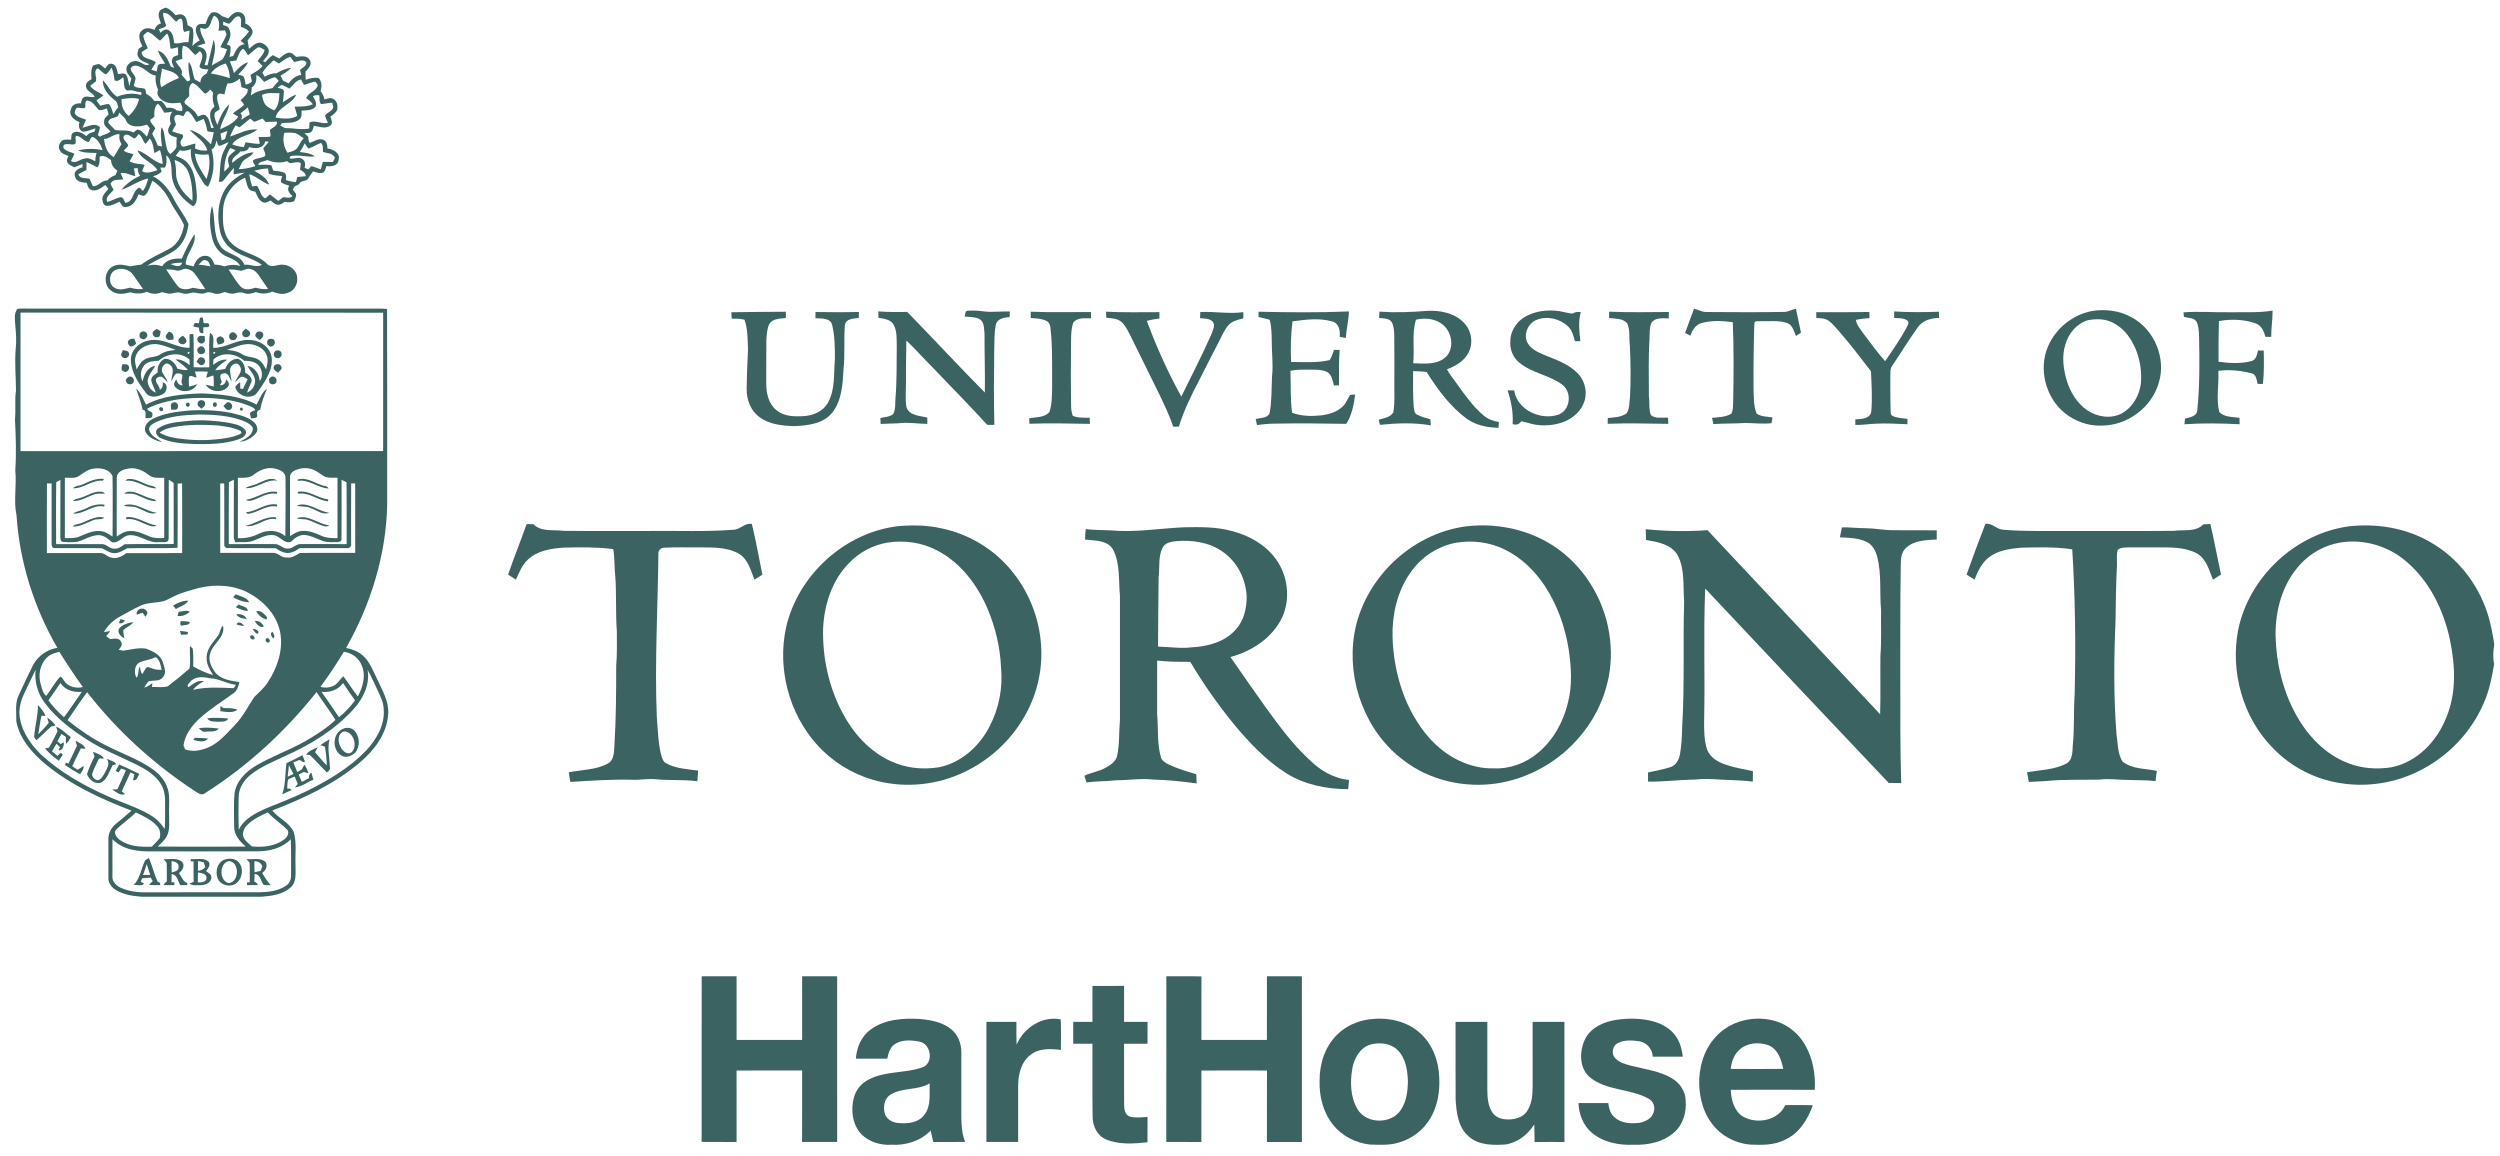
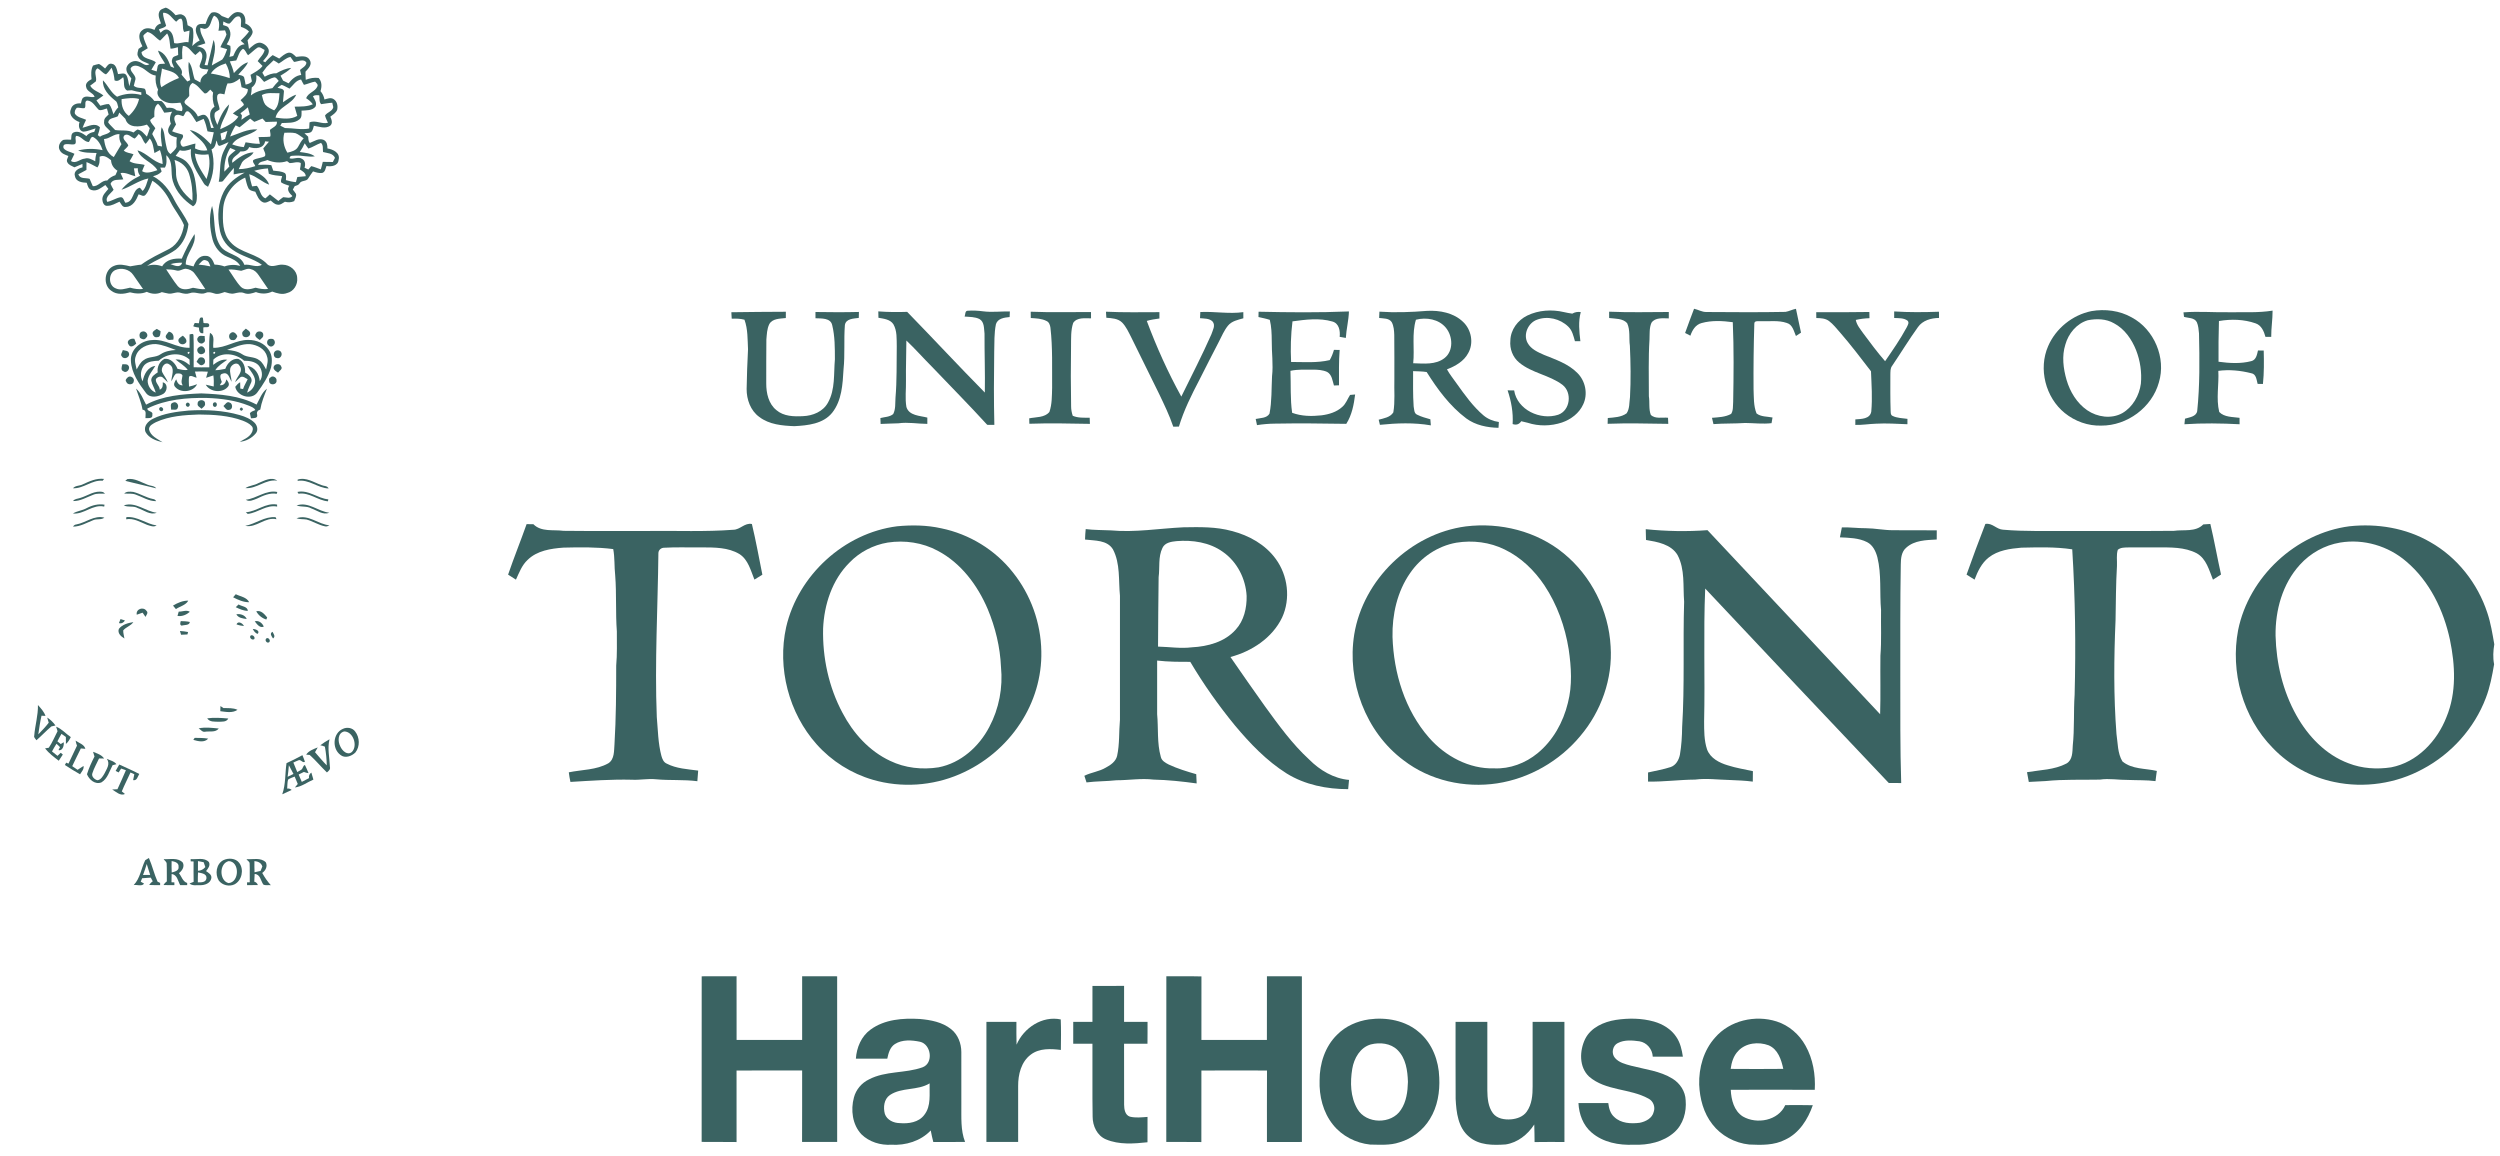
<svg xmlns="http://www.w3.org/2000/svg" width="173" height="80" viewBox="0 0 173 80" fill="none">
  <g clip-path="url(#clip0_2513_23593)">
    <path d="M11.023 0.818C11.092 0.635 11.311 0.591 11.474 0.528C11.751 0.626 11.96 0.84 12.152 1.053C12.31 1.017 12.476 0.938 12.63 1.028C12.924 1.13 12.934 1.492 12.983 1.748C13.103 1.821 13.264 1.855 13.342 1.98C13.425 2.38 13.364 2.79 13.303 3.188C13.455 3.036 13.621 2.898 13.816 2.805C13.678 2.512 13.445 2.166 13.601 1.835C13.725 1.604 14.007 1.66 14.226 1.656C14.327 1.385 14.406 1.082 14.631 0.882C14.9 0.777 15.163 0.919 15.35 1.109C15.499 1.162 15.647 1.22 15.795 1.279C15.996 1.061 16.228 0.769 16.566 0.847C16.934 0.885 17.021 1.319 16.967 1.621C17.226 1.724 17.442 1.921 17.485 2.208C17.458 2.445 17.271 2.615 17.131 2.791C17.174 2.987 17.2 3.187 17.227 3.386C17.452 3.203 17.675 2.95 17.99 2.951C18.256 2.994 18.512 3.188 18.595 3.45C18.651 3.775 18.378 4.002 18.198 4.23C18.237 4.25 18.316 4.29 18.356 4.31C18.507 4.125 18.68 3.958 18.871 3.813C19.023 3.89 19.17 3.974 19.322 4.052C19.516 3.893 19.707 3.708 19.957 3.648C20.181 3.612 20.345 3.797 20.49 3.937C20.811 3.906 21.242 3.804 21.433 4.15C21.625 4.468 21.339 4.742 21.14 4.959C21.133 5.147 21.15 5.336 21.157 5.523C21.44 5.408 21.745 5.354 22.05 5.396C22.285 5.653 22.278 5.995 22.177 6.307C22.322 6.472 22.411 6.668 22.453 6.884C22.654 6.829 22.885 6.729 23.081 6.857C23.331 7.005 23.393 7.329 23.333 7.595C23.251 7.815 23.035 7.937 22.858 8.074C22.947 8.272 23.052 8.552 22.834 8.711C22.501 8.93 22.081 8.763 21.721 8.703C21.664 8.857 21.657 9.05 21.509 9.149C21.375 9.224 21.214 9.2 21.067 9.222C21.154 9.299 21.24 9.376 21.324 9.456C21.345 9.605 21.327 9.774 21.439 9.892C21.745 9.778 22.067 9.531 22.406 9.684C22.628 9.798 22.66 10.047 22.659 10.272C23.045 10.337 23.56 10.573 23.432 11.057C23.401 11.481 22.929 11.546 22.593 11.488C22.522 11.653 22.51 11.886 22.319 11.96C22.093 12.007 21.873 11.929 21.662 11.861C21.544 12.013 21.44 12.172 21.338 12.333C21.217 12.58 20.849 12.455 20.722 12.701C20.651 12.818 20.514 12.837 20.396 12.88C20.352 12.96 20.308 13.04 20.265 13.121C20.34 13.218 20.418 13.312 20.481 13.417C20.53 13.595 20.41 13.757 20.358 13.92C20.152 14.011 19.931 14.021 19.716 13.961C19.552 14.056 19.384 14.213 19.179 14.158C18.993 14.133 18.867 13.982 18.728 13.874C18.568 13.95 18.386 14.075 18.202 13.999C17.903 13.871 17.797 13.54 17.668 13.268C17.498 13.221 17.281 13.199 17.19 13.023C17.075 12.794 17.034 12.536 16.965 12.291C16.097 12.671 15.482 13.556 15.438 14.504C15.402 15.266 15.39 16.144 15.94 16.745C16.626 17.534 17.825 17.529 18.517 18.305C18.833 18.555 19.211 18.279 19.56 18.317C20.06 18.317 20.556 18.715 20.565 19.236C20.617 19.69 20.324 20.173 19.867 20.277C19.526 20.414 19.163 20.292 18.835 20.177C18.478 20.348 18.078 20.354 17.71 20.212C17.449 20.298 17.17 20.393 16.9 20.283C16.673 20.187 16.441 20.256 16.214 20.305C15.985 20.363 15.762 20.264 15.545 20.209C15.314 20.282 15.066 20.397 14.824 20.304C14.631 20.245 14.431 20.176 14.235 20.269C13.869 20.431 13.493 20.14 13.127 20.29C12.919 20.364 12.707 20.322 12.502 20.264C12.221 20.163 11.945 20.36 11.661 20.315C11.505 20.291 11.351 20.249 11.197 20.215C10.863 20.382 10.489 20.354 10.158 20.195C9.782 20.355 9.382 20.328 8.995 20.229C8.575 20.348 8.093 20.413 7.718 20.133C7.103 19.742 7.207 18.67 7.88 18.402C8.246 18.238 8.642 18.346 9.011 18.43C9.264 18.393 9.515 18.333 9.771 18.314C10.378 17.869 11.067 17.558 11.733 17.213C12.321 16.885 12.635 16.222 12.732 15.579C12.496 15.01 12.079 14.533 11.802 13.981C11.517 13.393 11.106 12.854 10.544 12.506C10.405 12.843 10.312 13.216 10.06 13.492C9.92 13.641 9.744 13.475 9.592 13.448C9.432 13.837 9.2 14.304 8.714 14.319C8.472 14.375 8.386 14.108 8.271 13.956C8 14.069 7.736 14.251 7.43 14.241C7.193 14.272 7.095 14.004 7.082 13.812C7.068 13.506 7.323 13.29 7.5 13.073C7.431 12.981 7.362 12.892 7.291 12.803C7.012 12.984 6.708 13.265 6.347 13.153C6.116 13.095 6.063 12.842 6.002 12.648C5.68 12.636 5.25 12.577 5.185 12.189C5.07 11.845 5.434 11.648 5.711 11.581C5.709 11.522 5.706 11.403 5.704 11.344C5.519 11.422 5.335 11.5 5.15 11.577C4.979 11.484 4.765 11.428 4.668 11.243C4.569 11.098 4.687 10.935 4.733 10.795C4.513 10.71 4.254 10.63 4.141 10.403C3.985 10.154 4.136 9.815 4.376 9.682C4.556 9.648 4.74 9.665 4.922 9.667C4.95 9.493 4.895 9.262 5.089 9.168C5.409 9.021 5.728 9.233 5.979 9.416C6.111 9.237 6.311 9.161 6.523 9.126C6.553 9.045 6.584 8.965 6.613 8.884C6.327 8.961 6.052 9.104 5.752 9.111C5.464 9.047 5.412 8.683 5.506 8.449C5.143 8.329 4.717 7.978 4.909 7.552C4.986 7.235 5.303 7.126 5.598 7.157C5.651 7.015 5.639 6.828 5.786 6.741C6.018 6.593 6.301 6.782 6.548 6.698C6.445 6.406 6.012 6.355 5.96 6.016C5.883 5.756 6.136 5.581 6.335 5.48C6.306 5.162 6.282 4.83 6.437 4.537C6.572 4.495 6.707 4.447 6.848 4.426C7.007 4.505 7.136 4.629 7.272 4.74C7.401 4.603 7.501 4.358 7.733 4.413C8.06 4.455 8.095 4.871 8.168 5.127C8.355 5.117 8.614 5.004 8.744 5.202C8.879 5.433 8.881 5.714 8.953 5.968C8.996 5.787 9.041 5.608 9.089 5.428C8.923 5.202 8.669 4.957 8.764 4.647C8.879 4.329 9.273 4.133 9.594 4.266C9.847 4.332 10.076 4.64 10.337 4.438C10.059 4.294 9.665 4.229 9.551 3.894C9.455 3.73 9.554 3.552 9.585 3.384C9.675 3.324 9.763 3.264 9.852 3.201C9.686 2.875 9.482 2.382 9.832 2.102C10.076 1.88 10.418 1.947 10.693 2.067C10.758 1.846 10.907 1.682 11.137 1.628C11.067 1.369 10.902 1.087 11.023 0.818ZM11.285 0.888C11.276 1.201 11.415 1.483 11.496 1.778C11.387 1.938 11.158 1.947 10.995 2.033C11.033 2.112 11.071 2.19 11.11 2.269C11.252 2.117 11.457 1.962 11.67 2.087C11.988 2.264 12.004 2.665 12.052 2.983C12.393 3.07 12.704 2.859 13.043 2.924C13.07 2.655 13.098 2.387 13.116 2.118C13.022 2.141 12.834 2.188 12.74 2.21C12.584 1.93 12.727 1.577 12.559 1.301C12.391 1.256 12.299 1.412 12.191 1.504C11.898 1.281 11.71 0.851 11.285 0.888ZM15.871 1.638C15.717 1.648 15.589 1.541 15.452 1.488C15.448 1.549 15.439 1.672 15.435 1.733C15.581 1.794 15.784 1.8 15.841 1.978C16.06 2.333 15.898 2.754 15.686 3.068C15.75 3.095 15.877 3.147 15.94 3.174C15.98 3.43 15.94 3.687 15.874 3.936C15.94 3.92 16.072 3.891 16.138 3.875C16.3 3.521 16.476 3.094 16.93 3.062C16.839 2.98 16.748 2.899 16.658 2.816C16.859 2.613 17.065 2.412 17.233 2.179C17.078 2.023 16.884 1.923 16.676 1.86C16.641 1.63 16.768 1.319 16.573 1.145C16.244 1.051 16.104 1.486 15.871 1.638ZM14.147 2C14.052 1.974 13.957 1.947 13.862 1.921C13.826 2.317 14.104 2.637 14.21 3C14.018 3.07 13.823 3.132 13.627 3.192C13.835 3.255 14.083 3.293 14.199 3.504C14.395 3.81 14.248 4.183 14.157 4.499C14.21 4.504 14.313 4.515 14.365 4.52C14.518 3.937 14.642 3.348 14.777 2.762C15.019 3.321 14.761 3.963 14.656 4.534C14.889 4.38 15.148 4.271 15.382 4.117C15.547 3.911 15.622 3.65 15.716 3.407C15.561 3.36 15.405 3.313 15.25 3.266C15.37 2.959 15.581 2.697 15.673 2.379C15.648 2.31 15.599 2.171 15.575 2.102C15.422 2.113 15.269 2.121 15.116 2.127C15.194 1.756 15.237 1.261 14.81 1.085C14.563 1.382 14.624 1.961 14.147 2ZM9.914 2.48C9.959 2.784 10.117 3.054 10.225 3.338C10.081 3.427 9.937 3.515 9.793 3.602C9.827 4.122 10.477 4.035 10.782 4.312C10.683 4.485 10.578 4.655 10.475 4.826C10.597 4.866 10.72 4.906 10.842 4.944C10.86 4.82 10.883 4.698 10.912 4.575C10.977 4.352 11.255 4.446 11.424 4.401C11.249 4.108 11.034 3.834 10.934 3.502C11.426 3.65 11.648 4.165 11.814 4.606C11.896 4.637 11.977 4.669 12.059 4.701C11.987 4.503 11.823 4.299 11.922 4.083C11.952 3.889 12.188 3.882 12.329 3.804C12.319 3.625 12.313 3.446 12.31 3.267C12.14 3.304 11.974 3.379 11.798 3.364C11.739 3.009 11.759 2.632 11.566 2.313C11.394 2.471 11.252 2.658 11.076 2.812C10.769 2.629 10.571 2.291 10.202 2.21C10.106 2.297 9.976 2.359 9.914 2.48ZM12.655 3.174C12.579 3.469 12.604 3.774 12.614 4.075C12.46 4.125 12.305 4.173 12.15 4.22C12.271 4.545 12.718 4.779 12.56 5.162C12.688 5.327 12.83 5.479 12.963 5.638C13.013 5.616 13.113 5.568 13.163 5.545C13.088 5.129 13 4.706 13.062 4.281C13.333 4.629 13.32 5.093 13.472 5.492C13.605 5.561 13.736 5.632 13.866 5.706C13.867 5.418 14.045 5.212 14.295 5.094C14.337 4.997 14.379 4.902 14.421 4.806C14.2 4.778 13.691 4.819 13.841 4.458C13.947 4.164 14.143 3.776 13.832 3.536C13.728 3.626 13.625 3.717 13.521 3.808C13.23 3.599 13.059 3.178 12.655 3.174ZM17.815 3.299C17.582 3.452 17.393 3.663 17.164 3.822C17.036 3.687 16.988 3.441 16.81 3.377C16.543 3.559 16.489 3.912 16.349 4.184C16.2 4.202 16.052 4.222 15.905 4.246C16.021 4.507 16.12 4.777 16.185 5.057C16.471 4.763 16.752 4.428 17.161 4.308C17.013 4.648 16.721 4.889 16.488 5.168C16.624 5.215 16.808 5.204 16.89 5.347C16.939 5.512 16.963 5.685 16.994 5.855C17.158 5.82 17.33 5.774 17.431 5.624C17.404 5.475 17.372 5.327 17.336 5.18C17.63 4.997 17.956 4.85 18.168 4.565C18.056 4.452 17.944 4.341 17.831 4.228C17.987 3.966 18.256 3.769 18.311 3.454C18.153 3.393 17.997 3.205 17.815 3.299ZM19.291 4.397C19.172 4.319 19.058 4.236 18.931 4.172C18.767 4.322 18.617 4.487 18.45 4.633C18.354 4.768 18.253 4.899 18.153 5.03C18.207 5.123 18.262 5.216 18.317 5.309C18.565 5.17 18.832 5.061 19.121 5.073C19.443 4.893 19.781 4.726 20.156 4.7C19.939 4.918 19.671 5.075 19.411 5.238C19.471 5.35 19.53 5.464 19.589 5.578C19.717 5.637 19.843 5.701 19.968 5.766C20.193 5.487 20.468 5.221 20.845 5.188C20.817 5.072 20.789 4.956 20.762 4.84C20.92 4.689 21.187 4.583 21.204 4.335C21.018 4.028 20.617 4.272 20.346 4.285C20.262 4.17 20.178 4.056 20.098 3.94C19.784 4.001 19.561 4.247 19.291 4.397ZM14.591 5.088C15.035 5.156 15.471 5.263 15.896 5.408C15.911 5.046 15.796 4.702 15.623 4.39C15.216 4.512 14.825 4.719 14.591 5.088ZM9.035 4.742C9.049 5.044 9.477 5.237 9.355 5.562C9.321 5.685 9.288 5.809 9.258 5.933C9.454 6.122 9.744 6.06 9.984 6.13C10.11 6.203 10.08 6.369 10.116 6.49C10.336 6.615 10.532 6.78 10.68 6.987C10.843 6.984 11.008 6.973 11.172 6.995C11.332 7.118 11.433 7.298 11.54 7.468C11.785 7.43 12.032 7.46 12.22 7.635C12.341 7.652 12.463 7.671 12.585 7.69C12.69 7.486 12.563 7.291 12.486 7.104C12.118 7.139 11.717 7.201 11.375 7.018C11.078 6.884 10.77 6.55 10.941 6.208C10.786 5.903 10.737 5.564 10.775 5.226C10.339 5.184 10.098 4.78 9.703 4.637C9.493 4.514 9.156 4.481 9.035 4.742ZM6.637 5.627C6.513 5.738 6.369 5.823 6.24 5.929C6.432 6.279 6.869 6.357 7.154 6.609C6.997 6.727 6.836 6.841 6.674 6.95C6.767 7.071 6.855 7.193 6.943 7.317C7.138 7.277 7.33 7.189 7.533 7.202C7.72 7.39 7.757 7.664 7.85 7.902C7.943 7.73 8.049 7.567 8.186 7.428C8.126 7.269 8.136 7.063 7.976 6.965C7.545 6.619 7.077 6.158 7.125 5.557C7.473 5.918 7.67 6.408 8.1 6.695C8.627 6.472 9.225 6.416 9.777 6.576C9.778 6.53 9.78 6.435 9.781 6.389C9.555 6.355 9.33 6.311 9.112 6.244C9.035 6.25 8.879 6.26 8.801 6.266C8.47 6.093 8.645 5.638 8.523 5.341C8.347 5.475 8.168 5.683 7.927 5.562C7.9 5.26 7.836 4.964 7.722 4.683C7.598 4.84 7.492 5.017 7.334 5.145C7.105 5.069 6.966 4.841 6.756 4.725C6.428 4.921 6.726 5.339 6.637 5.627ZM11.204 4.741C11.182 5.177 10.969 5.609 11.165 6.037C11.547 5.78 11.954 5.564 12.384 5.398C12.161 4.93 11.626 4.912 11.204 4.741ZM17.727 5.206C17.777 5.531 17.706 5.86 17.42 6.052C17.416 6.237 17.395 6.423 17.358 6.604C17.779 6.267 18.337 6.195 18.852 6.1C18.984 5.922 19.131 5.755 19.289 5.599C19.193 5.507 19.129 5.345 18.972 5.355C18.721 5.409 18.508 5.564 18.277 5.668C18.105 5.499 17.983 5.253 17.727 5.206ZM16.592 5.438C16.347 5.641 16.075 5.8 15.745 5.771C15.632 6.01 15.603 6.278 15.53 6.53C15.36 6.499 15.139 6.398 15.039 6.604C14.966 6.937 15.159 7.241 15.198 7.565C15.084 7.683 14.848 7.715 14.848 7.91C14.808 8.171 14.947 8.407 15.04 8.641C15.22 8.126 15.452 7.601 15.858 7.222C15.776 7.839 15.328 8.328 15.235 8.945C15.701 8.733 16.2 8.515 16.495 8.074C16.366 8.001 16.24 7.926 16.113 7.851C16.356 7.64 16.648 7.494 16.876 7.267C16.866 7.127 16.718 7.042 16.648 6.928C16.871 6.721 17.165 6.512 17.149 6.171C17.005 6.128 16.861 6.083 16.717 6.037C16.681 5.836 16.643 5.636 16.592 5.438ZM20.033 6.133C19.853 6.046 19.683 5.935 19.493 5.873C19.392 5.929 19.299 5.997 19.203 6.061C19.34 6.14 19.613 6.111 19.65 6.311C19.64 6.568 19.593 6.821 19.579 7.077C19.873 6.881 20.157 6.658 20.498 6.551C20.192 7.244 19.25 7.369 19.068 8.139C19.562 8.205 20.12 8.29 20.571 8.02C20.508 7.807 20.444 7.595 20.387 7.381C20.811 7.371 21.249 7.392 21.647 7.216C21.527 7.044 21.365 6.911 21.188 6.799C21.314 6.407 21.82 6.347 21.968 5.971C22.027 5.839 21.882 5.737 21.806 5.648C21.539 5.691 21.294 5.812 21.032 5.872C20.959 5.752 20.895 5.626 20.833 5.5C20.471 5.562 20.285 5.905 20.033 6.133ZM13.096 6.627C13.003 6.832 12.603 6.97 12.845 7.209C13.153 7.468 13.528 7.668 13.693 8.062C13.864 8.008 14.051 7.874 14.229 7.984C14.495 8.189 14.527 8.553 14.606 8.855C14.652 8.855 14.746 8.855 14.792 8.855C14.598 8.395 14.31 7.737 14.843 7.386C14.727 7.072 14.687 6.736 14.746 6.404C14.683 6.337 14.62 6.27 14.557 6.202C14.427 6.284 14.327 6.513 14.147 6.457C13.873 6.214 13.685 5.869 13.32 5.742C13.008 5.942 13.101 6.316 13.096 6.627ZM18.121 6.577C18.183 6.801 18.214 7.044 18.354 7.236C18.515 7.429 18.752 7.529 18.973 7.638C19.303 7.327 19.303 6.867 19.341 6.45C18.931 6.465 18.5 6.37 18.121 6.577ZM21.653 6.661C21.774 6.882 21.954 7.122 21.829 7.384C21.595 7.665 21.195 7.631 20.866 7.655C20.864 7.867 20.91 8.132 20.706 8.271C20.366 8.546 19.909 8.489 19.503 8.514C19.475 8.56 19.422 8.65 19.395 8.694C19.503 8.747 19.61 8.803 19.718 8.86C20.279 8.863 20.836 8.998 21.397 8.895C21.403 8.754 21.41 8.613 21.417 8.472C21.835 8.285 22.263 8.614 22.694 8.495C22.623 8.329 22.532 8.17 22.492 7.994C22.638 7.762 23.004 7.71 23.064 7.416C23.046 7.339 23.011 7.186 22.992 7.11C22.733 7.121 22.479 7.178 22.223 7.208C22.064 7.047 22.127 6.799 22.093 6.597C21.941 6.58 21.785 6.568 21.653 6.661ZM8.415 6.858C8.385 7.307 8.537 7.753 8.913 8.021C9.256 7.708 9.521 7.304 9.624 6.848C9.224 6.738 8.818 6.803 8.415 6.858ZM5.85 7.484C5.672 7.513 5.495 7.433 5.316 7.458C5.209 7.568 5.136 7.727 5.19 7.88C5.367 8.132 5.698 8.168 5.958 8.289C5.871 8.469 5.783 8.651 5.712 8.84C6.106 8.756 6.571 8.453 6.917 8.811C6.886 8.997 6.834 9.177 6.768 9.353C6.806 9.38 6.881 9.436 6.918 9.463C7.135 9.289 7.47 9.313 7.641 9.085C7.465 8.88 7.141 8.711 7.207 8.392C7.196 8.181 7.386 8.056 7.517 7.923C7.478 7.785 7.439 7.647 7.4 7.508C7.217 7.541 7.026 7.672 6.842 7.604C6.59 7.375 6.435 7 6.055 6.956C5.789 6.975 5.994 7.352 5.85 7.484ZM10.935 7.176C10.64 7.392 10.682 7.761 10.681 8.083C10.582 8.155 10.481 8.224 10.39 8.304C10.426 8.537 10.641 8.677 10.749 8.876C10.684 9.012 10.577 9.13 10.535 9.276C10.667 9.542 10.832 9.794 10.916 10.083C10.99 10.095 11.139 10.122 11.214 10.136C11.152 9.695 11.077 9.242 11.183 8.802C11.406 9.118 11.379 9.518 11.46 9.88C11.53 10.152 11.534 10.498 11.803 10.66C11.946 10.502 12.145 10.371 12.217 10.162C12.213 9.947 12.2 9.731 12.24 9.518C12.031 9.447 11.76 9.406 11.661 9.178C11.574 8.952 11.709 8.744 11.823 8.559C11.711 8.278 11.754 7.983 11.912 7.728C11.73 7.755 11.55 7.794 11.366 7.798C11.239 7.579 11.125 7.349 10.935 7.176ZM16.639 7.838C16.665 7.875 16.717 7.949 16.742 7.987C16.733 8.062 16.716 8.213 16.707 8.288C16.888 8.15 17.078 8.024 17.282 7.923C17.235 7.758 17.19 7.592 17.151 7.426C16.989 7.573 16.817 7.71 16.639 7.838ZM12.67 8.042C12.488 7.983 12.275 7.861 12.111 8.026C11.996 8.217 12.118 8.429 12.182 8.612C12.088 8.768 11.995 8.924 11.912 9.085C12.142 9.192 12.393 9.233 12.63 9.313C12.777 9.523 12.468 9.664 12.486 9.873C12.495 10.008 12.589 10.207 12.759 10.14C13.017 10.083 13.264 9.983 13.524 9.933C13.516 10.018 13.502 10.187 13.495 10.271C13.76 10.408 14.052 10.453 14.345 10.405C14.159 9.768 13.543 9.456 13.13 8.991C13.734 9.116 14.181 9.568 14.598 9.989C14.673 9.713 14.733 9.433 14.794 9.154C14.648 9.133 14.502 9.123 14.359 9.088C14.294 8.795 14.226 8.499 14.09 8.226C13.924 8.301 13.759 8.375 13.592 8.447C13.414 8.2 13.288 7.898 13.038 7.712C12.799 7.631 12.815 7.945 12.67 8.042ZM8.254 7.791C8.23 7.855 8.179 7.981 8.155 8.044C7.931 8.172 7.51 8.152 7.488 8.477C7.627 8.67 7.812 8.822 7.969 8.998C8.393 9.064 8.844 8.966 9.24 9.168C9.323 9.091 9.412 9.022 9.507 8.962C9.8 9.002 9.973 9.262 10.165 9.456C10.239 9.264 10.309 9.071 10.364 8.873C10.305 8.784 10.233 8.705 10.167 8.622C9.666 8.798 8.856 8.88 8.678 8.227C8.535 8.082 8.394 7.937 8.254 7.791ZM16.578 8.808C16.488 8.763 16.398 8.719 16.307 8.674C16.149 8.917 16.024 9.177 15.923 9.448C16.536 9.244 17.138 8.909 17.803 8.956C17.29 9.419 16.465 9.372 16.067 9.991C16.327 10.088 16.596 10.155 16.872 10.181C16.913 10.07 16.953 9.958 16.995 9.847C17.322 9.897 17.65 9.962 17.982 9.951C17.956 9.796 17.921 9.641 17.892 9.485C18.16 9.477 18.428 9.486 18.694 9.458C18.763 9.308 18.676 9.144 18.682 8.987C18.868 8.815 19.202 8.73 19.162 8.418C18.903 8.417 18.645 8.436 18.386 8.442C18.316 8.359 18.243 8.279 18.165 8.202C17.971 8.267 17.793 8.369 17.596 8.431C17.499 8.36 17.404 8.286 17.313 8.208C17.064 8.403 16.826 8.611 16.578 8.808ZM15.259 9.24C15.284 9.4 15.311 9.561 15.337 9.721C15.396 9.695 15.514 9.642 15.575 9.615C15.627 9.43 15.685 9.246 15.736 9.06C15.576 9.119 15.418 9.18 15.259 9.24ZM19.679 9.186C19.537 9.657 19.633 10.153 19.887 10.565C20.159 10.503 20.478 10.426 20.625 10.164C20.738 9.955 20.847 9.742 21.015 9.572C20.829 9.451 20.662 9.297 20.453 9.217C20.199 9.163 19.937 9.18 19.679 9.186ZM7.198 9.621C7.254 10.104 7.409 10.628 7.874 10.869C8.053 10.572 8.232 10.275 8.406 9.975C8.271 9.765 8.229 9.525 8.266 9.28C7.867 9.261 7.59 9.602 7.198 9.621ZM8.604 9.371C8.392 9.633 8.809 9.828 8.878 10.069C8.805 10.209 8.667 10.297 8.564 10.413C8.735 10.592 9.017 10.582 9.237 10.674C9.155 10.839 9.061 10.998 8.966 11.156C9.279 11.367 9.664 11.313 10.011 11.414C9.951 11.557 9.886 11.698 9.834 11.845C10.144 12.054 10.564 11.877 10.891 11.777C10.55 11.193 9.758 11.054 9.515 10.4C10.159 10.596 10.589 11.196 11.254 11.35C11.247 11.02 11.178 10.695 11.069 10.384C10.944 10.456 10.817 10.525 10.687 10.589C10.616 10.245 10.597 9.867 10.364 9.582C10.273 9.709 10.188 9.839 10.083 9.955C9.866 9.771 9.855 9.432 9.594 9.274C9.508 9.384 9.429 9.504 9.316 9.589C9.088 9.517 8.844 9.184 8.604 9.371ZM5.278 9.402C5.115 9.544 5.41 9.983 5.079 9.994C4.843 10.023 4.293 9.822 4.398 10.25C4.559 10.481 4.911 10.507 5.152 10.645C5.073 10.81 4.992 10.974 4.912 11.14C5.238 11.37 5.534 10.997 5.869 10.975C6.13 10.89 6.37 11.046 6.592 11.161C6.595 10.965 6.624 10.772 6.683 10.587C6.255 10.568 5.805 10.596 5.406 10.414C5.958 10.268 6.545 10.276 7.102 10.391C6.982 10.026 6.789 9.658 6.434 9.474C6.256 9.458 6.25 9.729 6.141 9.828C5.801 9.817 5.621 9.408 5.278 9.402ZM14.978 9.724C14.922 9.958 14.895 10.233 14.637 10.336C14.889 11.189 14.798 12.136 14.395 12.927C14.283 12.858 14.156 12.8 14.095 12.675C13.67 11.953 13.103 11.214 13.219 10.321C12.97 10.407 12.705 10.484 12.445 10.394C12.348 10.524 12.248 10.65 12.156 10.783C12.458 10.905 12.777 11.028 12.989 11.29C13.524 11.895 13.554 12.751 13.625 13.516C13.622 13.786 13.629 14.128 13.356 14.275C12.728 13.862 12.179 13.271 11.961 12.539C11.772 11.944 12.034 11.205 11.507 10.739C11.513 11.027 11.574 11.336 11.41 11.597C11.331 11.598 11.172 11.598 11.092 11.598C11.123 11.686 11.154 11.775 11.186 11.863C11.035 12.051 10.813 12.139 10.585 12.193C11.253 12.542 11.737 13.166 12.062 13.833C12.358 14.406 12.78 14.911 13.041 15.504C12.974 16.166 12.697 16.843 12.172 17.271C11.55 17.721 10.804 17.96 10.176 18.402C10.519 18.286 10.885 18.301 11.222 18.43C11.499 17.953 12.071 17.862 12.577 17.899C12.838 17.316 13.122 16.737 13.463 16.197C13.604 16.99 12.844 17.537 12.853 18.299C13.033 18.342 13.212 18.388 13.392 18.436C13.524 18.071 13.792 17.663 14.237 17.705C14.587 17.697 14.738 18.035 14.844 18.31C15.079 18.317 15.312 18.356 15.534 18.437C15.887 18.311 16.263 18.302 16.625 18.398C16.431 18.049 16.058 17.906 15.711 17.76C15.205 17.555 14.852 17.088 14.71 16.571C14.52 15.815 14.442 15.001 14.676 14.247C14.922 15.14 14.716 16.148 15.216 16.968C15.603 17.645 16.633 17.549 16.909 18.327C17.323 18.254 17.73 18.556 18.122 18.323C17.503 17.874 16.717 17.739 16.098 17.286C15.593 16.948 15.259 16.381 15.189 15.778C15.03 14.945 15.091 14.045 15.477 13.28C15.782 12.668 16.347 12.262 16.933 11.946C16.674 11.967 16.421 12.019 16.168 12.069C16.173 11.919 16.18 11.769 16.188 11.619C15.931 11.896 15.703 12.198 15.461 12.488C15.393 12.61 15.251 12.566 15.137 12.577C15.241 12.077 15.199 11.562 15.297 11.061C15.358 10.612 15.598 10.221 15.817 9.834C15.613 9.921 15.417 10.025 15.206 10.093C15.029 10.088 15.056 9.84 14.978 9.724ZM18.347 9.779C18.255 10.301 17.641 10.315 17.24 10.176C17.145 10.447 16.886 10.495 16.629 10.481C16.455 10.764 15.988 10.868 16.076 11.266C16.501 10.917 16.976 10.563 17.548 10.539C17.364 10.917 16.838 10.942 16.696 11.347C16.636 11.464 16.578 11.584 16.523 11.704C16.913 11.706 17.294 11.613 17.663 11.497C17.637 11.359 17.442 11.224 17.528 11.077C17.775 10.927 18.087 10.951 18.336 10.806C18.417 10.623 18.259 10.444 18.218 10.271C18.35 10.117 18.484 9.964 18.611 9.806C18.545 9.8 18.413 9.786 18.347 9.779ZM21.342 10.281C21.247 10.166 21.168 10.04 21.087 9.916C20.993 10.128 20.878 10.33 20.744 10.52C21.099 10.57 21.488 10.592 21.784 10.819C21.339 10.889 20.899 10.741 20.453 10.769C20.301 10.793 20.036 10.721 20.046 10.958C20.33 11.042 20.644 10.816 20.908 10.998C21.132 11.117 21.148 11.391 21.073 11.607C21.159 11.651 21.247 11.692 21.335 11.731C21.401 11.651 21.469 11.573 21.538 11.496C21.764 11.551 21.979 11.644 22.2 11.721C22.253 11.549 22.296 11.376 22.336 11.201C22.568 11.201 22.8 11.209 23.033 11.21C23.069 11.138 23.143 10.995 23.18 10.923C23.037 10.591 22.65 10.602 22.355 10.52C22.322 10.302 22.393 10.06 22.214 9.888C21.912 9.995 21.647 10.183 21.342 10.281ZM15.93 10.238C15.632 10.732 15.509 11.306 15.523 11.879C15.64 11.763 15.752 11.643 15.867 11.527C15.808 11.29 15.709 11.015 15.863 10.793C15.988 10.639 16.157 10.53 16.305 10.4C16.181 10.344 16.055 10.291 15.93 10.238ZM13.484 10.626C13.55 11.292 13.941 11.843 14.29 12.389C14.473 11.838 14.573 11.251 14.426 10.679C14.111 10.725 13.791 10.712 13.484 10.626ZM6.892 10.845C6.901 11.101 6.906 11.372 6.739 11.585C6.489 11.46 6.248 11.314 5.985 11.216C5.982 11.396 5.981 11.577 5.982 11.758C5.795 11.861 5.606 11.961 5.418 12.063C5.546 12.406 5.923 12.288 6.202 12.374C6.285 12.538 6.338 12.716 6.421 12.881C6.803 12.927 7.029 12.46 7.417 12.494C7.568 12.315 7.767 12.195 7.987 12.121C8.032 12.018 8.08 11.914 8.128 11.812C7.867 11.653 7.695 11.396 7.685 11.085C7.455 10.91 7.195 10.695 6.892 10.845ZM12.079 11.07C12.142 11.357 12.188 11.649 12.181 11.944C12.17 12.743 12.716 13.425 13.319 13.893C13.344 13.259 13.271 12.616 13.078 12.011C12.926 11.548 12.543 11.203 12.079 11.07ZM17.862 11.408C18.165 11.399 18.47 11.385 18.773 11.428C18.818 11.554 18.864 11.681 18.908 11.809C19.18 11.842 19.473 11.841 19.718 11.982C19.844 12.115 19.782 12.305 19.785 12.466C20.012 12.53 20.241 12.584 20.477 12.604C20.51 12.485 20.542 12.367 20.576 12.249C20.769 12.228 20.963 12.216 21.157 12.194C21.154 11.95 20.926 11.85 20.755 11.727C20.784 11.579 20.817 11.431 20.814 11.28C20.579 11.153 20.298 11.292 20.046 11.287C20 11.252 19.909 11.184 19.863 11.15C19.412 11.305 18.932 11.257 18.498 11.072C18.29 11.187 17.946 11.145 17.862 11.408ZM9.267 11.649C9.294 11.831 9.332 12.012 9.359 12.195C9.02 12.12 8.702 11.91 8.342 11.975C8.405 12.12 8.47 12.263 8.533 12.409C8.228 12.473 7.786 12.354 7.65 12.726C7.709 12.867 7.787 12.998 7.861 13.132C7.688 13.383 7.248 13.618 7.421 13.97C7.741 13.908 8.014 13.711 8.331 13.649C8.543 13.618 8.579 13.899 8.667 14.029C9.296 13.997 9.129 13.117 9.68 12.988C9.728 13.045 9.825 13.158 9.872 13.214C10.103 12.985 10.155 12.643 10.265 12.35C9.594 12.481 9.049 12.929 8.404 13.131C8.746 12.705 9.204 12.389 9.696 12.16C9.578 12.008 9.522 11.835 9.539 11.642C9.47 11.644 9.335 11.647 9.267 11.649ZM17.593 11.82C18.005 12.053 18.464 12.302 18.627 12.779C18.133 12.607 17.757 12.202 17.245 12.057C17.296 12.341 17.358 12.623 17.444 12.898C17.526 12.889 17.692 12.868 17.774 12.858C18.015 13.108 18.001 13.595 18.369 13.725C18.476 13.639 18.573 13.541 18.674 13.45C18.872 13.6 19.065 13.756 19.262 13.907C19.372 13.819 19.477 13.724 19.596 13.646C19.815 13.649 20.066 13.768 20.234 13.566C20.029 13.372 19.814 13.14 20.017 12.854C19.829 12.785 19.63 12.737 19.461 12.625C19.402 12.48 19.5 12.331 19.523 12.187C19.214 12.148 18.894 12.139 18.602 12.024C18.578 11.901 18.557 11.779 18.541 11.656C18.219 11.671 17.903 11.733 17.593 11.82ZM13.741 18.311C14.016 18.33 14.289 18.376 14.56 18.436C14.492 18.281 14.464 18.061 14.265 18.023C14.038 17.897 13.893 18.195 13.741 18.311ZM11.8 18.276C12.07 18.373 12.478 18.578 12.605 18.181C12.334 18.175 12.061 18.199 11.8 18.276ZM7.961 18.696C7.494 18.931 7.492 19.744 7.989 19.947C8.314 20.116 8.673 19.972 9.002 19.906C9.294 19.989 9.594 20.037 9.897 19.997C9.669 19.676 9.451 19.348 9.222 19.027C8.961 18.631 8.384 18.491 7.961 18.696ZM11.497 18.639C11.764 19.026 12.003 19.436 12.302 19.8C12.572 20.112 13.011 20.029 13.355 19.914C13.637 19.968 13.919 20.03 14.21 20.01C13.962 19.647 13.733 19.271 13.463 18.924C13.323 18.727 13.087 18.619 12.85 18.597C12.621 18.603 12.416 18.8 12.185 18.711C11.96 18.656 11.728 18.639 11.497 18.639ZM15.812 18.651C16.1 19.053 16.336 19.498 16.677 19.858C16.962 20.118 17.358 20.006 17.686 19.909C17.969 19.98 18.257 20.036 18.551 19.997C18.331 19.68 18.116 19.359 17.897 19.041C17.775 18.861 17.614 18.691 17.394 18.639C17.154 18.525 16.922 18.686 16.691 18.739C16.401 18.686 16.11 18.629 15.812 18.651Z" fill="#3A6362" />
-     <path d="M1.205 21.373C1.504 21.332 1.808 21.362 2.11 21.356C10.164 21.357 18.22 21.356 26.275 21.356C26.445 21.357 26.615 21.367 26.785 21.381C26.804 25.895 26.789 30.41 26.793 34.924C26.722 38.404 25.659 41.82 23.948 44.838C24.367 44.915 24.78 45.069 25.099 45.358C25.601 45.791 25.817 46.434 26.105 47.008C26.454 47.773 26.925 48.541 26.863 49.416C26.777 50.775 25.9 51.927 24.892 52.774C23.123 54.276 20.986 55.256 18.839 56.089C19.283 56.629 20.012 56.909 20.319 57.56C20.55 58.31 20.414 59.107 20.45 59.878C20.439 60.393 20.549 61.027 20.113 61.41C19.564 61.902 18.786 62.004 18.079 62.055C15.318 62.057 12.556 62.058 9.795 62.054C9.182 62.009 8.547 61.909 8.014 61.585C7.731 61.406 7.485 61.106 7.502 60.753C7.499 59.868 7.501 58.983 7.5 58.098C7.481 57.674 7.695 57.271 8.021 57.009C8.385 56.709 8.748 56.409 9.101 56.097C7 55.29 4.92 54.333 3.168 52.898C2.235 52.124 1.36 51.139 1.129 49.913C1.141 49.313 1.024 48.674 1.294 48.113C1.613 47.421 1.935 46.728 2.276 46.047C2.61 45.4 3.25 44.942 3.969 44.83C2.353 42.041 1.355 38.888 1.144 35.667C0.926 34.636 1.166 33.589 1.058 32.551C1.138 31.37 1.093 30.186 1.036 29.006C1.108 28.348 1.003 27.688 1.106 27.033C1.103 26.078 1.006 25.12 1.084 24.167C1.155 23.608 1.108 23.046 1.055 22.489C1.038 22.119 0.955 21.684 1.205 21.373ZM1.42 21.632C1.413 24.826 1.419 28.022 1.418 31.217C9.783 31.218 18.148 31.222 26.513 31.215C26.513 28.025 26.512 24.833 26.513 21.642C18.149 21.624 9.785 21.646 1.42 21.632ZM17.578 32.836C17.268 33.104 16.842 33.064 16.462 33.064C16.459 34.454 16.461 35.846 16.461 37.237C16.977 37.273 17.485 37.155 17.943 36.92C18.524 36.641 19.245 36.672 19.744 37.104C19.751 35.748 19.776 34.392 19.756 33.037C19.759 32.686 19.371 32.499 19.074 32.438C18.542 32.288 17.994 32.505 17.578 32.836ZM5.457 32.94C5.172 33.134 4.811 33.041 4.488 33.059C4.486 34.451 4.486 35.844 4.488 37.237C4.826 37.232 5.177 37.268 5.495 37.129C5.951 36.942 6.417 36.702 6.926 36.75C7.254 36.761 7.526 36.959 7.789 37.131C7.798 35.739 7.809 34.344 7.787 32.951C7.581 32.456 6.932 32.348 6.457 32.434C6.069 32.478 5.774 32.742 5.457 32.94ZM8.079 33.045C8.072 34.406 8.083 35.769 8.075 37.131C8.335 36.959 8.604 36.764 8.929 36.751C9.429 36.697 9.887 36.931 10.334 37.117C10.659 37.261 11.018 37.237 11.364 37.235C11.364 35.843 11.364 34.452 11.364 33.061C10.999 33.055 10.585 33.126 10.286 32.862C9.876 32.533 9.344 32.31 8.813 32.439C8.501 32.494 8.076 32.673 8.079 33.045ZM20.305 32.609C20.155 32.697 20.047 32.857 20.07 33.036C20.069 34.391 20.072 35.746 20.07 37.102C20.314 36.953 20.557 36.768 20.854 36.748C21.339 36.683 21.8 36.883 22.233 37.073C22.584 37.236 22.976 37.243 23.355 37.237C23.359 35.844 23.356 34.452 23.357 33.061C23.105 33.056 22.852 33.077 22.604 33.027C22.335 32.952 22.133 32.745 21.894 32.61C21.417 32.318 20.784 32.325 20.305 32.609ZM3.892 33.37C3.868 34.798 3.883 36.226 3.884 37.653C4.936 37.65 5.99 37.65 7.042 37.652C7.375 37.634 7.587 38.003 7.93 37.967C8.201 37.987 8.421 37.807 8.628 37.659C9.758 37.637 10.887 37.664 12.018 37.645C12.015 36.236 12.017 34.828 12.017 33.42C11.904 33.343 11.792 33.267 11.679 33.191C11.662 34.557 11.684 35.924 11.67 37.289C11.649 37.63 11.216 37.485 10.989 37.519C10.249 37.6 9.656 36.967 8.92 37.04C8.465 37.086 8.226 37.64 7.735 37.517C7.487 37.283 7.203 37.049 6.846 37.031C6.314 37.031 5.857 37.344 5.361 37.486C5.011 37.535 4.651 37.532 4.3 37.491C4.129 37.376 4.189 37.16 4.175 36.987C4.184 35.725 4.174 34.463 4.18 33.201C4.084 33.257 3.988 33.314 3.892 33.37ZM15.838 33.37C15.819 34.798 15.834 36.225 15.831 37.652C16.878 37.652 17.926 37.651 18.975 37.651C19.342 37.611 19.586 38.009 19.957 37.964C20.287 37.95 20.51 37.607 20.851 37.65C21.896 37.652 22.942 37.652 23.987 37.652C23.984 36.225 23.996 34.797 23.981 33.371C23.866 33.316 23.75 33.26 23.636 33.206C23.635 34.575 23.646 35.944 23.632 37.312C23.64 37.467 23.442 37.527 23.316 37.515C23.006 37.52 22.686 37.536 22.384 37.453C21.972 37.31 21.584 37.083 21.145 37.026C20.743 36.97 20.389 37.228 20.124 37.501C19.644 37.637 19.395 37.106 18.962 37.036C18.47 36.96 18.021 37.229 17.579 37.399C17.167 37.572 16.71 37.498 16.276 37.519C16.218 37.382 16.167 37.239 16.179 37.088C16.184 35.79 16.173 34.491 16.186 33.193C16.069 33.252 15.954 33.311 15.838 33.37ZM3.249 33.449C3.235 35.057 3.246 36.664 3.244 38.271C4.477 38.274 5.709 38.273 6.942 38.272C7.21 38.258 7.387 38.504 7.633 38.566C8.024 38.714 8.436 38.523 8.739 38.276C10.028 38.271 11.317 38.275 12.606 38.274C12.604 36.665 12.614 35.055 12.601 33.445C12.524 33.45 12.371 33.461 12.294 33.467C12.293 34.947 12.305 36.426 12.287 37.906C11.127 37.97 9.963 37.902 8.803 37.942C8.525 38.079 8.255 38.282 7.93 38.277C7.599 38.293 7.339 38.058 7.051 37.938C5.963 37.916 4.874 37.946 3.786 37.927C3.594 37.956 3.559 37.728 3.571 37.587C3.57 36.21 3.572 34.833 3.571 33.456C3.49 33.454 3.33 33.451 3.249 33.449ZM15.237 33.456C15.241 35.057 15.237 36.659 15.239 38.259C16.451 38.258 17.663 38.258 18.875 38.259C19.242 38.223 19.473 38.638 19.852 38.574C20.198 38.639 20.468 38.423 20.749 38.268C22.026 38.245 23.304 38.265 24.582 38.259C24.576 36.658 24.581 35.055 24.579 33.453C24.51 33.453 24.371 33.452 24.302 33.452C24.292 34.892 24.299 36.332 24.298 37.772C24.26 37.812 24.186 37.889 24.149 37.929C23.012 37.933 21.875 37.927 20.738 37.932C20.559 38.049 20.378 38.173 20.166 38.225C19.785 38.358 19.39 38.157 19.085 37.936C17.944 37.921 16.802 37.937 15.661 37.928C15.625 37.889 15.555 37.812 15.52 37.772C15.519 36.332 15.527 34.891 15.516 33.45C15.446 33.452 15.307 33.455 15.237 33.456ZM13.745 40.688C13.182 40.86 12.601 40.985 12.07 41.248C11.83 41.357 11.605 41.502 11.356 41.59C10.807 41.738 10.208 41.675 9.688 41.929C9.227 42.14 8.795 42.405 8.348 42.64C7.868 42.887 7.458 43.276 7.187 43.741C7.295 43.723 7.511 43.688 7.62 43.671C7.543 43.798 7.45 43.914 7.34 44.017C7.434 44.091 7.531 44.162 7.632 44.229C7.889 44.197 8.26 44.108 8.382 44.421C8.511 44.63 8.34 44.811 8.212 44.963C8.287 44.979 8.437 45.01 8.512 45.025C9.037 44.964 9.566 44.798 10.095 44.885C10.582 45.055 11.14 45.324 11.279 45.868C11.383 46.181 11.533 46.578 11.278 46.861C11.047 47.179 10.62 47.056 10.29 47.144C10.156 47.265 10.077 47.431 9.983 47.581C10.195 47.53 10.37 47.4 10.546 47.278C10.538 47.344 10.522 47.476 10.514 47.542C10.879 47.524 11.263 47.6 11.614 47.489C12.127 47.101 12.626 46.688 13.11 46.267C13.211 45.749 13.112 45.218 13.143 44.696C13.191 44.742 13.288 44.836 13.336 44.882C13.39 45.291 13.377 45.707 13.37 46.119C13.808 46.36 14.26 46.577 14.744 46.711C14.512 46.336 14.262 45.929 14.301 45.469C14.305 44.891 14.737 44.463 15.059 44.031C15.245 43.817 15.213 43.492 15.43 43.3C15.613 44.084 14.76 44.503 14.557 45.173C14.378 45.638 14.605 46.137 14.877 46.513C15.277 47.029 15.971 47.108 16.57 47.2C16.492 47.483 16.421 47.804 16.157 47.975C15.356 48.549 14.515 49.077 13.784 49.742C13.258 50.235 12.801 50.851 12.698 51.582C12.725 51.65 12.779 51.786 12.807 51.854C13.32 52.05 13.898 51.935 14.393 51.733C15.165 51.409 15.699 50.74 16.268 50.157C16.814 49.59 17.167 48.88 17.598 48.23C17.931 47.909 18.286 47.601 18.537 47.206C19.178 46.228 19.592 45.031 19.405 43.854C19.216 42.664 18.351 41.685 17.331 41.1C16.256 40.477 14.935 40.404 13.745 40.688ZM3.287 45.466C2.768 45.931 2.618 46.714 2.823 47.365C2.91 47.634 2.958 47.977 3.193 48.153C3.55 47.73 3.779 47.208 4.178 46.824C4.307 46.867 4.352 47.011 4.433 47.106C4.699 47.531 5.267 47.656 5.731 47.544C5.165 46.747 4.624 45.934 4.105 45.105C3.818 45.185 3.508 45.252 3.287 45.466ZM22.176 47.531C22.53 47.633 22.93 47.581 23.232 47.366C23.435 47.203 23.568 46.972 23.757 46.795C24.105 47.251 24.402 47.745 24.762 48.193C25.106 47.551 25.339 46.759 25.035 46.056C24.843 45.531 24.342 45.173 23.794 45.105C23.29 45.937 22.753 46.748 22.176 47.531ZM9.731 45.807C9.297 45.97 9.256 46.54 9.442 46.905C9.635 46.692 9.519 46.37 9.678 46.136C9.731 46.303 9.71 46.517 9.856 46.646C9.937 46.513 9.999 46.371 10.086 46.245C10.215 46.077 10.417 46.235 10.573 46.27C10.767 46.355 10.982 46.352 11.19 46.356C11.119 46.043 11.067 45.673 10.784 45.475C10.448 45.634 10.078 45.68 9.731 45.807ZM1.677 47.992C1.416 48.52 1.272 49.121 1.377 49.709C1.546 50.692 2.152 51.54 2.852 52.224C4.187 53.454 5.788 54.354 7.437 55.092C8.422 55.54 9.471 55.85 10.406 56.403C10.811 56.635 11.139 56.975 11.396 57.363C11.448 56.819 11.411 56.272 11.425 55.726C11.437 55.235 11.413 54.711 11.148 54.281C10.776 53.636 10.104 53.25 9.462 52.917C8.319 52.352 7.121 51.891 6.045 51.196C4.964 50.506 3.914 49.716 3.133 48.687C2.62 48.025 2.365 47.176 2.466 46.341C2.19 46.885 1.942 47.443 1.677 47.992ZM25.435 46.35C25.613 47.331 25.148 48.312 24.505 49.03C23.197 50.494 21.486 51.539 19.705 52.328C18.899 52.71 18.052 53.044 17.35 53.608C16.887 53.977 16.526 54.523 16.514 55.131C16.496 55.898 16.498 56.664 16.519 57.431C16.871 56.661 17.676 56.276 18.405 55.944C19.374 55.538 20.363 55.178 21.304 54.706C22.765 53.972 24.204 53.121 25.344 51.932C26.043 51.172 26.631 50.19 26.554 49.12C26.556 48.616 26.312 48.163 26.107 47.718C25.887 47.26 25.691 46.789 25.435 46.35ZM13.175 47.164C13.111 47.273 12.855 47.441 13.057 47.547C13.371 47.321 13.687 47.039 14.114 47.139C13.834 47.295 13.549 47.461 13.368 47.737C14.292 47.516 15.248 47.587 16.186 47.622C16.233 47.543 16.277 47.465 16.323 47.388C15.702 47.321 15.166 46.955 14.537 46.938C14.077 46.838 13.527 46.776 13.175 47.164ZM23.74 47.267C23.399 47.742 22.813 47.944 22.243 47.87C22.654 48.454 23.063 49.038 23.458 49.632C23.881 49.298 24.247 48.898 24.568 48.465C24.28 48.075 24.013 47.668 23.74 47.267ZM3.347 48.468C3.665 48.894 4.029 49.283 4.429 49.63C4.866 49.061 5.25 48.452 5.669 47.871C5.106 47.932 4.502 47.759 4.182 47.262C3.902 47.662 3.635 48.073 3.347 48.468ZM4.674 49.836C5.501 50.503 6.381 51.108 7.334 51.582C8.437 52.154 9.64 52.55 10.65 53.291C11.034 53.57 11.353 53.947 11.537 54.388C11.807 54.994 11.671 55.674 11.703 56.317C11.676 56.833 11.799 57.395 11.536 57.87C11.39 58.154 11.141 58.361 10.919 58.584C12.949 58.594 14.978 58.593 17.008 58.584C16.593 58.232 16.198 57.782 16.202 57.204C16.203 56.452 16.165 55.697 16.225 54.948C16.324 54.076 16.99 53.415 17.709 52.987C18.789 52.351 19.979 51.931 21.073 51.321C21.826 50.883 22.584 50.421 23.216 49.817C22.8 49.161 22.33 48.542 21.905 47.892C19.734 50.622 17.133 53.023 14.183 54.889C13.941 55.098 13.68 54.852 13.466 54.729C10.64 52.876 8.107 50.565 6.027 47.9C5.554 48.53 5.126 49.191 4.674 49.836ZM17.145 57.051C16.987 57.194 16.859 57.38 16.827 57.595C16.72 58.032 17.154 58.31 17.427 58.569C18.191 58.652 19.026 58.563 19.661 58.096C19.863 57.949 20.07 57.626 19.862 57.404C19.447 56.98 18.935 56.66 18.533 56.219C18.038 56.433 17.542 56.677 17.145 57.051ZM8.084 57.36C7.818 57.571 8.028 57.917 8.235 58.08C8.872 58.579 9.725 58.623 10.501 58.589C10.681 58.389 10.9 58.219 11.053 57.996C11.122 57.725 11.087 57.409 10.895 57.194C10.503 56.732 9.937 56.48 9.403 56.222C8.991 56.633 8.509 56.965 8.084 57.36ZM7.782 58.068C7.783 58.934 7.78 59.8 7.781 60.667C7.759 61.019 8.052 61.282 8.341 61.428C8.89 61.678 9.502 61.762 10.101 61.748C12.731 61.742 15.36 61.746 17.989 61.745C18.616 61.733 19.285 61.648 19.811 61.279C20.045 61.125 20.154 60.839 20.142 60.567C20.132 59.735 20.162 58.904 20.122 58.074C19.519 58.702 18.625 58.918 17.78 58.913C15.384 58.922 12.986 58.913 10.589 58.917C9.604 58.94 8.496 58.829 7.782 58.068Z" fill="#3A6362" />
    <path d="M117.229 21.366C117.518 21.427 117.78 21.598 118.084 21.591C119.908 21.601 121.734 21.62 123.559 21.582C123.806 21.541 124.031 21.415 124.28 21.369C124.406 21.918 124.501 22.472 124.63 23.019C124.511 23.096 124.393 23.173 124.279 23.251C124.132 22.918 124.049 22.462 123.645 22.348C123.064 22.148 122.439 22.253 121.838 22.225C121.682 22.24 121.39 22.165 121.399 22.407C121.352 23.915 121.335 25.425 121.346 26.934C121.37 27.493 121.34 28.083 121.552 28.61C121.861 28.852 122.289 28.816 122.658 28.891C122.638 29.022 122.617 29.153 122.591 29.283C121.986 29.355 121.372 29.275 120.765 29.27C120.034 29.321 119.301 29.293 118.571 29.348C118.536 29.203 118.503 29.058 118.469 28.913C118.916 28.874 119.394 28.866 119.795 28.641C119.95 28.401 119.913 28.09 119.935 27.815C119.969 25.975 119.988 24.135 119.909 22.296C119.192 22.2 118.44 22.159 117.738 22.359C117.329 22.468 117.101 22.855 116.974 23.23C116.852 23.166 116.73 23.103 116.609 23.041C116.802 22.478 117.025 21.926 117.229 21.366Z" fill="#3A6362" />
    <path d="M66.752 21.906C66.813 21.765 66.762 21.489 66.987 21.502C67.335 21.475 67.685 21.499 68.03 21.543C68.646 21.625 69.266 21.538 69.883 21.552C69.877 21.681 69.871 21.811 69.866 21.94C69.511 21.973 69.046 22.029 68.92 22.428C68.786 23.064 68.821 23.72 68.799 24.367C68.775 26.046 68.768 27.724 68.809 29.402C68.644 29.4 68.48 29.399 68.316 29.398C67.072 28.034 65.771 26.721 64.496 25.384C63.897 24.785 63.337 24.147 62.721 23.564C62.718 24.49 62.68 25.416 62.693 26.344C62.706 26.948 62.621 27.561 62.723 28.161C62.904 28.773 63.661 28.763 64.171 28.897C64.17 29.042 64.171 29.187 64.172 29.333C63.502 29.33 62.834 29.198 62.166 29.293C61.757 29.317 61.347 29.308 60.939 29.337C60.934 29.201 60.929 29.065 60.924 28.929C61.218 28.851 61.567 28.859 61.809 28.653C61.989 28.306 61.941 27.904 61.968 27.527C62.068 26.345 62.04 25.157 62.056 23.972C62.044 23.457 62.088 22.898 61.821 22.435C61.599 22.096 61.153 22.056 60.788 21.989C60.785 21.841 60.782 21.694 60.779 21.548C61.444 21.598 62.111 21.605 62.776 21.58C64.578 23.43 66.335 25.327 68.15 27.164C68.175 25.804 68.122 24.446 68.129 23.086C68.083 22.738 68.13 22.289 67.784 22.08C67.465 21.919 67.097 21.935 66.752 21.906Z" fill="#3A6362" />
    <path d="M95.456 21.567C96.555 21.642 97.659 21.602 98.756 21.512C99.63 21.467 100.592 21.643 101.243 22.273C101.82 22.811 101.996 23.746 101.599 24.437C101.298 25.008 100.71 25.334 100.13 25.559C100.321 25.912 100.58 26.221 100.808 26.551C101.364 27.327 101.922 28.119 102.654 28.742C102.955 28.997 103.332 29.147 103.721 29.202C103.712 29.336 103.703 29.47 103.696 29.605C102.916 29.589 102.109 29.427 101.469 28.957C100.333 28.105 99.474 26.938 98.725 25.744C98.414 25.695 98.1 25.698 97.787 25.682C97.787 26.494 97.769 27.308 97.824 28.119C97.867 28.32 97.841 28.608 98.071 28.699C98.358 28.844 98.672 28.927 98.981 29.015C98.991 29.154 99.002 29.294 99.014 29.435C97.852 29.234 96.659 29.277 95.49 29.398C95.46 29.28 95.432 29.161 95.405 29.043C95.764 28.945 96.207 28.881 96.418 28.537C96.549 27.781 96.466 27.005 96.49 26.242C96.485 25.22 96.498 24.199 96.483 23.178C96.472 22.876 96.451 22.56 96.305 22.289C96.117 22.005 95.731 22.046 95.437 22.003C95.442 21.858 95.449 21.713 95.456 21.567ZM97.982 22.125C97.686 23.101 97.9 24.136 97.793 25.136C98.521 25.159 99.348 25.258 99.962 24.778C100.597 24.278 100.539 23.266 100.055 22.681C99.567 22.083 98.698 21.939 97.982 22.125Z" fill="#3A6362" />
    <path d="M105.695 21.832C106.474 21.458 107.388 21.399 108.224 21.597C108.414 21.64 108.608 21.678 108.803 21.704C108.981 21.597 109.182 21.565 109.389 21.595C109.208 22.258 109.284 22.939 109.362 23.61C109.267 23.61 109.08 23.61 108.985 23.61C108.883 23.254 108.802 22.864 108.52 22.599C107.962 22.059 107.092 21.845 106.359 22.124C105.743 22.345 105.387 23.148 105.712 23.734C105.947 24.165 106.421 24.37 106.849 24.559C107.657 24.887 108.528 25.173 109.154 25.81C109.714 26.361 109.899 27.271 109.556 27.985C109.281 28.593 108.71 29.024 108.09 29.237C107.327 29.492 106.479 29.507 105.715 29.256C105.565 29.218 105.416 29.186 105.269 29.149C105.127 29.371 104.918 29.43 104.674 29.345C104.723 28.55 104.579 27.764 104.326 27.012C104.476 27.014 104.627 27.015 104.779 27.017C104.991 28.37 106.602 29.102 107.829 28.7C108.666 28.404 108.806 27.162 108.126 26.632C107.219 25.947 106.005 25.822 105.127 25.088C104.68 24.723 104.46 24.136 104.517 23.567C104.531 22.819 105.033 22.149 105.695 21.832Z" fill="#3A6362" />
    <path d="M144.725 21.529C145.667 21.367 146.675 21.488 147.514 21.964C149.072 22.795 149.909 24.773 149.394 26.465C148.915 28.195 147.197 29.464 145.408 29.452C144.493 29.482 143.585 29.154 142.877 28.579C141.55 27.503 141.042 25.521 141.733 23.949C142.264 22.724 143.416 21.795 144.725 21.529ZM144.475 22.161C143.699 22.389 143.131 23.088 142.921 23.85C142.669 24.648 142.78 25.505 143.007 26.294C143.249 27.116 143.72 27.897 144.434 28.389C145.135 28.868 146.107 29.011 146.868 28.587C147.591 28.165 148.038 27.367 148.149 26.551C148.221 25.766 148.104 24.965 147.817 24.23C147.517 23.479 147.026 22.765 146.298 22.377C145.751 22.056 145.08 22.04 144.475 22.161Z" fill="#3A6362" />
    <path d="M154.28 21.607C155.274 21.594 156.277 21.655 157.263 21.495C157.267 22.102 157.163 22.703 157.169 23.31C157.034 23.311 156.901 23.311 156.77 23.312C156.668 22.932 156.492 22.514 156.088 22.376C155.278 22.093 154.391 22.069 153.551 22.216C153.525 23.154 153.512 24.093 153.522 25.032C154.27 25.134 155.048 25.183 155.785 24.991C156.125 24.915 156.185 24.538 156.252 24.254C156.382 24.254 156.514 24.255 156.649 24.256C156.668 25.027 156.677 25.802 156.595 26.571C156.503 26.57 156.32 26.566 156.228 26.565C156.15 26.292 156.138 25.88 155.784 25.827C155.044 25.638 154.268 25.562 153.508 25.663C153.56 26.61 153.345 27.577 153.57 28.508C153.922 28.879 154.504 28.847 154.977 28.914C154.976 29.062 154.976 29.21 154.979 29.358C153.708 29.291 152.433 29.273 151.163 29.358C151.173 29.262 151.192 29.07 151.202 28.974C151.509 28.874 151.967 28.838 152.046 28.455C152.233 26.669 152.21 24.869 152.171 23.075C152.146 22.812 152.127 22.539 152.021 22.296C151.849 21.967 151.433 22.021 151.133 21.925C151.123 21.847 151.105 21.692 151.096 21.615C152.155 21.532 153.218 21.627 154.28 21.607Z" fill="#3A6362" />
    <path d="M50.609 21.607C51.867 21.59 53.123 21.576 54.381 21.573C54.379 21.718 54.379 21.863 54.379 22.008C53.982 22.057 53.455 22.029 53.233 22.434C53.072 22.763 53.065 23.14 53.033 23.499C53.015 24.512 53.032 25.526 53.024 26.539C53.023 27.204 53.182 27.941 53.725 28.38C54.231 28.814 54.935 28.833 55.566 28.798C56.243 28.774 56.964 28.481 57.298 27.857C57.808 26.945 57.686 25.865 57.775 24.863C57.773 24.078 57.778 23.277 57.591 22.512C57.489 21.987 56.838 22.043 56.432 22.023C56.431 21.878 56.431 21.733 56.43 21.59C57.433 21.606 58.435 21.614 59.438 21.587C59.434 21.725 59.431 21.863 59.427 22C59.078 22.048 58.533 22.042 58.466 22.496C58.386 23.513 58.479 24.538 58.373 25.553C58.313 26.582 58.257 27.72 57.587 28.561C56.96 29.337 55.895 29.441 54.968 29.491C54.13 29.459 53.229 29.38 52.541 28.851C51.935 28.413 51.663 27.645 51.667 26.919C51.688 26.002 51.71 25.086 51.763 24.171C51.729 23.486 51.755 22.776 51.517 22.124C51.229 22.045 50.93 22.043 50.635 22.054C50.624 21.905 50.616 21.756 50.609 21.607Z" fill="#3A6362" />
    <path d="M71.325 21.57C72.716 21.63 74.106 21.587 75.498 21.593C75.497 21.738 75.497 21.884 75.499 22.029C75.086 22.03 74.529 21.945 74.265 22.345C74.091 22.868 74.124 23.428 74.116 23.971C74.096 25.353 74.095 26.735 74.121 28.118C74.121 28.341 74.163 28.561 74.234 28.773C74.604 28.933 75.013 28.901 75.407 28.908C75.411 29.049 75.416 29.19 75.422 29.332C74.026 29.306 72.628 29.274 71.231 29.324C71.23 29.23 71.224 29.043 71.222 28.949C71.688 28.851 72.285 28.912 72.618 28.507C72.804 27.974 72.79 27.394 72.807 26.836C72.796 25.448 72.85 24.055 72.69 22.674C72.665 22.498 72.6 22.292 72.423 22.215C72.087 22.039 71.698 22.033 71.33 22.007C71.328 21.861 71.326 21.715 71.325 21.57Z" fill="#3A6362" />
    <path d="M76.533 21.57C77.765 21.63 78.999 21.602 80.232 21.601C80.23 21.747 80.23 21.894 80.232 22.04C79.938 22.085 79.641 22.118 79.358 22.208C80.029 24.006 80.819 25.764 81.747 27.444C82.443 26.014 83.181 24.604 83.823 23.147C83.913 22.863 84.139 22.516 83.905 22.244C83.682 22.021 83.33 22.049 83.041 22.018C83.047 21.876 83.054 21.734 83.063 21.592C84.055 21.543 85.05 21.738 86.038 21.6C86.038 21.742 86.038 21.884 86.04 22.026C85.662 22.132 85.238 22.216 84.977 22.535C84.703 22.869 84.541 23.274 84.343 23.653C83.886 24.52 83.451 25.399 83.005 26.271C82.457 27.319 81.924 28.385 81.581 29.52C81.45 29.522 81.32 29.524 81.19 29.527C80.926 28.741 80.562 27.994 80.206 27.248C79.556 25.951 78.933 24.642 78.283 23.346C78.098 22.987 77.932 22.606 77.646 22.314C77.359 22.034 76.934 22.019 76.559 21.989C76.55 21.849 76.541 21.71 76.533 21.57Z" fill="#3A6362" />
    <path d="M87.094 21.571C89.178 21.617 91.265 21.639 93.347 21.551C93.327 22.167 93.169 22.769 93.131 23.385C92.99 23.357 92.845 23.333 92.705 23.309C92.751 22.902 92.665 22.376 92.205 22.25C91.309 21.985 90.35 22.115 89.44 22.238C89.324 23.171 89.298 24.109 89.344 25.048C90.234 25.048 91.143 25.127 92.017 24.919C92.145 24.697 92.239 24.457 92.31 24.21C92.409 24.212 92.605 24.215 92.704 24.217C92.638 25.031 92.662 25.848 92.659 26.663C92.572 26.666 92.396 26.673 92.309 26.676C92.206 26.347 92.173 25.923 91.837 25.737C91.534 25.601 91.195 25.581 90.868 25.579C90.344 25.583 89.815 25.549 89.299 25.661C89.338 26.63 89.277 27.603 89.416 28.566C90.065 28.808 90.769 28.816 91.45 28.741C91.966 28.674 92.491 28.516 92.883 28.159C93.14 27.938 93.247 27.607 93.424 27.329C93.511 27.321 93.687 27.305 93.775 27.298C93.688 28.002 93.55 28.722 93.163 29.33C91.51 29.304 89.855 29.284 88.202 29.316C87.794 29.32 87.387 29.356 86.984 29.419C86.953 29.277 86.921 29.135 86.894 28.993C87.216 28.919 87.66 28.948 87.849 28.625C88.017 27.773 87.981 26.899 88.025 26.036C88.12 25.216 87.995 24.397 88.005 23.576C88.001 23.092 87.986 22.605 87.87 22.134C87.614 22.049 87.347 21.999 87.086 21.939C87.088 21.847 87.092 21.663 87.094 21.571Z" fill="#3A6362" />
    <path d="M111.352 21.569C112.727 21.63 114.104 21.593 115.481 21.59C115.479 21.738 115.478 21.886 115.479 22.033C115.076 22.03 114.542 21.952 114.281 22.336C114.123 22.694 114.163 23.1 114.146 23.481C114.062 24.793 114.104 26.109 114.102 27.422C114.171 27.846 114.08 28.305 114.236 28.709C114.545 29.012 115.035 28.864 115.426 28.909C115.431 29.049 115.437 29.19 115.445 29.331C114.046 29.313 112.647 29.271 111.248 29.327C111.25 29.193 111.254 29.06 111.259 28.927C111.701 28.886 112.189 28.874 112.562 28.602C112.782 28.276 112.74 27.853 112.796 27.479C112.86 26.297 112.842 25.111 112.788 23.928C112.712 23.409 112.827 22.847 112.597 22.361C112.29 22.021 111.77 22.061 111.353 22.007C111.351 21.861 111.351 21.715 111.352 21.569Z" fill="#3A6362" />
    <path d="M125.683 21.605C126.909 21.614 128.134 21.604 129.36 21.589C129.361 21.732 129.363 21.875 129.367 22.019C129.048 22.029 128.731 22.068 128.42 22.139C128.49 22.505 128.744 22.787 128.95 23.084C129.434 23.732 129.915 24.386 130.449 24.995C130.974 24.231 131.505 23.468 131.946 22.651C132.009 22.513 132.14 22.329 132.004 22.191C131.737 21.991 131.388 22.022 131.077 22.005C131.076 21.853 131.076 21.703 131.077 21.551C132.109 21.618 133.144 21.609 134.177 21.571C134.176 21.714 134.177 21.858 134.18 22.002C133.634 22.009 133.049 22.168 132.72 22.638C132.095 23.507 131.539 24.425 130.939 25.311C130.797 25.49 130.821 25.726 130.813 25.939C130.812 26.766 130.803 27.593 130.832 28.419C130.842 28.543 130.817 28.701 130.95 28.773C131.271 28.937 131.646 28.934 131.995 28.985C131.995 29.078 131.994 29.264 131.994 29.357C131.269 29.33 130.543 29.278 129.819 29.32C129.341 29.334 128.867 29.419 128.389 29.404C128.388 29.277 128.387 29.15 128.389 29.023C128.793 28.989 129.404 29.004 129.492 28.482C129.578 27.556 129.509 26.621 129.473 25.693C128.776 24.788 128.086 23.876 127.337 23.014C127.09 22.737 126.863 22.436 126.564 22.212C126.311 22.025 125.988 22.015 125.688 22.007C125.684 21.873 125.683 21.739 125.683 21.605Z" fill="#3A6362" />
    <path d="M13.766 22.37C13.808 22.207 13.767 21.876 14.038 21.988C14.056 22.107 14.071 22.227 14.084 22.349C14.215 22.398 14.482 22.293 14.479 22.514C14.473 22.714 14.197 22.608 14.07 22.662C14.07 22.794 14.069 22.925 14.069 23.057C13.808 23.106 13.768 22.873 13.766 22.668C13.632 22.644 13.494 22.638 13.372 22.576C13.404 22.499 13.437 22.424 13.474 22.349C13.547 22.355 13.693 22.364 13.766 22.37Z" fill="#3A6362" />
    <path d="M10.558 23.081C10.553 22.909 10.732 22.847 10.845 22.759C10.911 22.797 11.044 22.873 11.11 22.911C11.1 23.071 11.111 23.349 10.875 23.332C10.705 23.377 10.585 23.233 10.558 23.081Z" fill="#3A6362" />
    <path d="M16.769 23.131C16.711 22.945 16.907 22.855 17.012 22.741C17.126 22.837 17.311 22.907 17.311 23.086C17.311 23.379 16.801 23.44 16.769 23.131Z" fill="#3A6362" />
    <path d="M9.842 22.944C10.094 22.859 10.34 23.212 10.101 23.386C9.997 23.549 9.805 23.471 9.686 23.375C9.62 23.214 9.645 22.987 9.842 22.944Z" fill="#3A6362" />
    <path d="M17.708 23.086C17.803 22.842 18.244 22.905 18.215 23.174C18.246 23.343 18.067 23.425 17.977 23.532C17.847 23.436 17.555 23.278 17.708 23.086Z" fill="#3A6362" />
    <path d="M11.536 23.433C11.348 23.274 11.585 23.076 11.685 22.95C11.965 23.005 12.058 23.244 11.992 23.504C11.841 23.499 11.644 23.585 11.536 23.433Z" fill="#3A6362" />
    <path d="M15.968 23.048C16.154 22.882 16.357 23.092 16.423 23.266C16.366 23.402 16.288 23.565 16.109 23.534C15.845 23.575 15.765 23.167 15.968 23.048Z" fill="#3A6362" />
    <path d="M13.118 23.143C13.229 23.127 13.389 23.041 13.389 23.223C13.421 23.952 13.392 24.684 13.401 25.414C13.762 25.425 14.123 25.424 14.484 25.417C14.504 24.624 14.421 23.822 14.529 23.035C14.918 23.236 14.711 23.719 14.76 24.068C15.617 24.093 16.344 23.501 17.199 23.524C17.743 23.522 18.311 23.757 18.608 24.228C18.85 24.577 18.845 25.033 18.755 25.432C18.569 26.067 18.195 26.624 17.81 27.152C17.411 27.718 16.402 27.422 16.279 26.767C16.375 26.643 16.479 26.527 16.619 26.451C16.622 26.596 16.625 26.742 16.629 26.888C16.676 26.897 16.772 26.915 16.82 26.924C16.894 26.682 17.038 26.472 17.139 26.241C16.986 26.175 16.831 26.009 16.653 26.092C16.512 26.197 16.397 26.332 16.268 26.45C16.378 26.069 16.892 25.7 16.563 25.292C16.399 25.007 16.019 25.229 15.94 25.47C15.864 25.788 16.024 26.102 16.021 26.421C15.875 26.177 15.817 25.721 15.42 25.852C15.115 25.897 15.292 26.254 15.349 26.433C15.314 26.489 15.244 26.599 15.21 26.653C15.488 26.692 15.608 26.5 15.668 26.254C15.768 26.386 15.899 26.543 15.806 26.717C15.455 27.229 14.535 27.155 14.239 26.62C14.423 26.661 14.605 26.705 14.789 26.745C14.803 26.489 14.8 26.232 14.765 25.978C14.597 26.033 14.43 26.089 14.263 26.145C14.303 26.003 14.343 25.862 14.383 25.721C14.086 25.699 13.789 25.698 13.491 25.713C13.528 25.852 13.567 25.994 13.606 26.133C13.436 26.121 13.23 25.933 13.082 26.064C13.052 26.292 13.071 26.523 13.079 26.752C13.271 26.716 13.457 26.658 13.639 26.586C13.385 27.133 12.508 27.228 12.127 26.781C11.959 26.615 12.095 26.411 12.193 26.251C12.269 26.473 12.375 26.683 12.646 26.664C12.488 26.453 12.605 26.217 12.628 25.988C12.551 25.805 12.332 25.839 12.173 25.857C12.02 25.998 11.969 26.213 11.857 26.385C11.863 26.006 12.143 25.476 11.722 25.221C11.414 24.979 11.105 25.465 11.22 25.743C11.337 25.99 11.53 26.196 11.613 26.461C11.486 26.345 11.374 26.21 11.24 26.103C11.084 26.009 10.882 26.095 10.788 26.235C10.746 26.516 11.055 26.687 11.053 26.967C11.27 26.877 11.277 26.664 11.262 26.458C11.653 26.544 11.577 27.082 11.302 27.254C10.945 27.457 10.411 27.579 10.115 27.212C9.616 26.551 9.091 25.813 9.058 24.955C9.013 24.172 9.767 23.57 10.5 23.534C11.422 23.428 12.205 24.093 13.117 24.067C13.122 23.759 13.121 23.451 13.118 23.143ZM9.393 24.652C9.274 24.953 9.397 25.269 9.457 25.567C9.594 25.333 9.711 25.068 9.949 24.916C10.29 24.648 10.779 24.764 11.125 24.507C11.434 24.303 11.805 24.242 12.169 24.219C11.719 24.055 11.269 23.858 10.787 23.809C10.219 23.79 9.571 24.071 9.393 24.652ZM15.712 24.214C16.075 24.244 16.447 24.306 16.756 24.512C17.107 24.763 17.592 24.653 17.935 24.922C18.167 25.073 18.28 25.335 18.415 25.567C18.465 25.269 18.594 24.956 18.474 24.658C18.341 24.136 17.795 23.865 17.297 23.813C16.74 23.782 16.225 24.037 15.712 24.214ZM12.984 24.372C12.984 24.699 13.284 24.234 12.984 24.372V24.372ZM14.76 24.376C14.773 24.703 15.054 24.226 14.76 24.376V24.376ZM10.986 24.961C10.642 24.978 10.25 24.996 9.993 25.26C9.732 25.569 9.669 26.03 9.874 26.387C9.958 25.913 10.221 25.394 10.749 25.319C10.558 25.646 10.273 25.941 10.219 26.333C10.213 26.694 10.436 27.042 10.779 27.167C10.7 26.882 10.527 26.629 10.469 26.34C10.442 26.056 10.715 25.907 10.913 25.768C10.855 25.395 11.046 24.997 11.388 24.831C11.815 24.784 12.14 25.16 12.284 25.523C12.517 25.567 12.753 25.647 12.993 25.591C12.758 25.298 12.432 25.111 12.146 24.876C12.525 24.842 12.848 25.038 13.126 25.27C13.123 25.141 13.119 25.012 13.116 24.884C12.527 24.337 11.556 24.439 10.986 24.961ZM14.765 24.885C14.761 25.006 14.756 25.128 14.75 25.249C15.032 25.037 15.355 24.834 15.726 24.895C15.427 25.109 15.098 25.298 14.897 25.618C15.132 25.617 15.363 25.568 15.592 25.524C15.721 25.15 16.066 24.781 16.491 24.836C16.854 24.988 16.982 25.413 16.962 25.779C17.189 25.912 17.489 26.127 17.395 26.433C17.292 26.677 17.172 26.915 17.098 27.17C17.428 27.034 17.661 26.703 17.655 26.343C17.62 25.941 17.303 25.655 17.12 25.318C17.631 25.396 17.936 25.888 17.975 26.371C18.23 26.036 18.14 25.555 17.872 25.256C17.61 25.007 17.238 24.966 16.892 24.964C16.322 24.452 15.346 24.322 14.765 24.885Z" fill="#3A6362" />
    <path d="M13.706 23.343C13.794 23.176 14.017 23.262 14.164 23.255C14.145 23.398 14.258 23.634 14.082 23.713C13.871 23.922 13.505 23.547 13.706 23.343Z" fill="#3A6362" />
    <path d="M12.367 23.663C12.261 23.448 12.513 23.325 12.654 23.229C12.781 23.352 12.949 23.48 12.887 23.683C12.761 23.881 12.475 23.872 12.367 23.663Z" fill="#3A6362" />
-     <path d="M15.092 23.851C15.009 23.691 14.884 23.412 15.123 23.319C15.383 23.139 15.704 23.626 15.402 23.77C15.325 23.789 15.17 23.83 15.092 23.851Z" fill="#3A6362" />
    <path d="M8.902 23.847C8.701 23.581 9.056 23.38 9.298 23.448C9.342 23.558 9.385 23.668 9.427 23.778C9.287 23.914 9.033 24.108 8.902 23.847Z" fill="#3A6362" />
    <path d="M18.629 23.461C18.762 23.435 18.933 23.419 18.992 23.576C19.122 23.796 18.817 24.118 18.61 23.924C18.426 23.828 18.449 23.527 18.629 23.461Z" fill="#3A6362" />
    <path d="M13.778 24.023C14.07 23.767 14.4 24.375 14.028 24.486C13.737 24.624 13.485 24.182 13.778 24.023Z" fill="#3A6362" />
    <path d="M8.497 24.226C8.647 24.269 8.892 24.251 8.924 24.454C9.008 24.734 8.574 24.916 8.434 24.665C8.3 24.539 8.474 24.364 8.497 24.226Z" fill="#3A6362" />
    <path d="M19.017 24.325C19.122 24.203 19.368 24.215 19.452 24.364C19.574 24.559 19.394 24.856 19.156 24.777C18.943 24.767 18.882 24.463 19.017 24.325Z" fill="#3A6362" />
    <path d="M13.604 25.039C13.683 24.904 13.749 24.694 13.949 24.728C14.218 24.724 14.286 25.148 14.041 25.241C13.861 25.366 13.729 25.128 13.604 25.039Z" fill="#3A6362" />
    <path d="M8.473 25.2C8.599 25.228 8.776 25.168 8.866 25.282C9.066 25.47 8.785 25.869 8.55 25.699C8.325 25.618 8.426 25.364 8.473 25.2Z" fill="#3A6362" />
    <path d="M18.929 25.45C18.931 25.175 19.373 25.097 19.457 25.358C19.587 25.533 19.324 25.665 19.24 25.788C19.115 25.698 18.945 25.625 18.929 25.45Z" fill="#3A6362" />
    <path d="M8.85 26.106C9.025 25.955 9.334 26.168 9.255 26.392C9.237 26.647 8.807 26.664 8.741 26.421C8.632 26.309 8.767 26.178 8.85 26.106Z" fill="#3A6362" />
    <path d="M18.717 26.12C18.87 25.944 19.177 26.137 19.136 26.343C19.167 26.61 18.737 26.692 18.639 26.46C18.619 26.346 18.58 26.174 18.717 26.12Z" fill="#3A6362" />
    <path d="M9.414 26.891C9.752 27.181 9.904 27.619 10.109 28.002C11.278 27.375 12.633 27.276 13.933 27.223C15.231 27.281 16.586 27.372 17.755 27.998C17.97 27.619 18.11 27.161 18.475 26.896C18.288 27.367 18.093 27.838 18.01 28.342C17.838 28.388 17.735 28.523 17.797 28.71C17.845 28.967 17.529 28.931 17.369 28.946C17.34 28.832 17.315 28.719 17.293 28.604C17.373 28.467 17.537 28.442 17.669 28.378C17.588 28.208 17.388 28.15 17.229 28.076C16.311 27.706 15.314 27.573 14.331 27.539C12.928 27.511 11.472 27.638 10.199 28.267C10.174 28.494 10.616 28.434 10.542 28.693C10.591 28.996 10.25 28.921 10.065 28.935C10.051 28.716 10.183 28.386 9.861 28.347C9.781 27.841 9.571 27.374 9.414 26.891Z" fill="#3A6362" />
    <path d="M13.676 27.929C13.664 27.619 14.203 27.607 14.187 27.919C14.229 28.094 14.044 28.182 13.946 28.287C13.845 28.178 13.637 28.112 13.676 27.929Z" fill="#3A6362" />
    <path d="M11.845 28.349C11.84 28.189 11.745 27.914 11.971 27.863C12.192 27.738 12.413 28.032 12.295 28.231C12.244 28.427 11.984 28.321 11.845 28.349Z" fill="#3A6362" />
    <path d="M14.837 27.843C15.025 27.792 15.067 28.096 14.907 28.153C14.721 28.209 14.66 27.884 14.837 27.843Z" fill="#3A6362" />
    <path d="M15.461 28.096C15.577 28.006 15.704 27.75 15.881 27.854C16.123 27.908 16.122 28.349 15.864 28.359C15.672 28.429 15.571 28.205 15.461 28.096Z" fill="#3A6362" />
    <path d="M12.889 27.917C12.996 27.761 13.218 27.958 13.1 28.093C12.997 28.255 12.778 28.049 12.889 27.917Z" fill="#3A6362" />
    <path d="M11.039 28.223C11.144 28.076 11.374 28.275 11.265 28.407C11.155 28.548 10.937 28.358 11.039 28.223Z" fill="#3A6362" />
    <path d="M16.583 28.312C16.663 28.165 16.742 28.165 16.821 28.313C16.742 28.459 16.662 28.459 16.583 28.312Z" fill="#3A6362" />
    <path d="M10.588 28.978C11.351 28.599 12.213 28.488 13.052 28.41C14.238 28.34 15.445 28.392 16.591 28.724C16.964 28.833 17.341 28.983 17.623 29.261C17.803 29.45 17.886 29.776 17.7 29.989C17.43 30.317 17.014 30.541 16.589 30.572C16.874 30.406 17.208 30.281 17.392 29.989C17.491 29.843 17.556 29.61 17.407 29.476C17.245 29.295 17.015 29.197 16.794 29.108C15.826 28.751 14.785 28.691 13.764 28.684C12.758 28.718 11.719 28.787 10.791 29.213C10.595 29.322 10.323 29.435 10.312 29.696C10.4 30.174 10.892 30.365 11.251 30.604C10.807 30.504 10.302 30.32 10.073 29.898C9.906 29.492 10.25 29.143 10.588 28.978Z" fill="#3A6362" />
-     <path d="M13.056 29.124C13.974 29.036 14.9 29.11 15.808 29.252C16.23 29.346 16.732 29.413 17.001 29.79C17.117 30.115 16.778 30.302 16.525 30.396C15.54 30.739 14.479 30.741 13.448 30.728C12.669 30.691 11.858 30.653 11.139 30.324C10.879 30.224 10.644 29.869 10.928 29.654C11.544 29.221 12.336 29.212 13.056 29.124ZM12.055 29.545C11.698 29.614 11.327 29.7 11.042 29.941C11.532 30.228 12.102 30.329 12.66 30.381C13.657 30.505 14.672 30.472 15.663 30.313C16.027 30.25 16.399 30.171 16.717 29.973C16.702 29.937 16.674 29.865 16.66 29.828C16.161 29.567 15.587 29.512 15.038 29.439C14.044 29.378 13.037 29.364 12.055 29.545Z" fill="#3A6362" />
    <path d="M5.729 33.516C6.194 33.305 6.674 33.073 7.202 33.142C7.177 33.174 7.127 33.236 7.102 33.267C6.36 33.197 5.785 33.822 5.05 33.788C5.217 33.586 5.512 33.632 5.729 33.516Z" fill="#3A6362" />
-     <path d="M8.67 33.278C8.705 33.247 8.774 33.184 8.809 33.154C9.313 33.074 9.757 33.373 10.207 33.54C10.408 33.632 10.668 33.6 10.812 33.793C10.051 33.808 9.447 33.151 8.67 33.278Z" fill="#3A6362" />
+     <path d="M8.67 33.278C8.705 33.247 8.774 33.184 8.809 33.154C9.313 33.074 9.757 33.373 10.207 33.54C10.408 33.632 10.668 33.6 10.812 33.793Z" fill="#3A6362" />
    <path d="M17.877 33.433C18.276 33.275 18.784 32.962 19.186 33.264C18.386 33.136 17.769 33.843 16.984 33.777C17.251 33.593 17.597 33.595 17.877 33.433Z" fill="#3A6362" />
    <path d="M20.599 33.187C21.183 33.002 21.711 33.382 22.239 33.566C22.407 33.643 22.656 33.602 22.739 33.803C21.984 33.773 21.376 33.151 20.597 33.276C20.597 33.253 20.598 33.21 20.599 33.187Z" fill="#3A6362" />
    <path d="M5.538 34.462C6.065 34.311 6.559 33.908 7.136 34.052C7.169 34.079 7.235 34.133 7.269 34.16C6.998 34.173 6.712 34.126 6.454 34.237C5.996 34.405 5.562 34.687 5.055 34.673C5.164 34.512 5.371 34.521 5.538 34.462Z" fill="#3A6362" />
    <path d="M8.593 34.154C8.761 33.987 9.009 34.018 9.224 34.041C9.695 34.158 10.111 34.437 10.59 34.532C10.687 34.544 10.758 34.593 10.805 34.68C10.293 34.689 9.863 34.391 9.398 34.228C9.141 34.128 8.861 34.174 8.593 34.154Z" fill="#3A6362" />
    <path d="M17.01 34.582C17.767 34.497 18.395 33.884 19.189 34.044C19.18 34.076 19.161 34.14 19.151 34.173C18.661 34.087 18.208 34.302 17.779 34.505C17.539 34.593 17.249 34.755 17.01 34.582Z" fill="#3A6362" />
    <path d="M20.581 34.041C21.359 33.879 21.975 34.488 22.719 34.555C22.712 34.589 22.701 34.658 22.694 34.692C21.981 34.63 21.398 34.048 20.658 34.167C20.638 34.136 20.6 34.073 20.581 34.041Z" fill="#3A6362" />
    <path d="M5.996 35.163C6.377 34.962 6.802 34.851 7.234 34.924C7.229 34.957 7.216 35.022 7.21 35.056C6.421 34.874 5.817 35.615 5.044 35.535C5.335 35.355 5.696 35.333 5.996 35.163Z" fill="#3A6362" />
    <path d="M8.565 34.972C9.384 34.697 10.061 35.392 10.846 35.481C10.391 35.674 9.955 35.298 9.538 35.162C9.239 34.979 8.868 35.13 8.565 34.972Z" fill="#3A6362" />
    <path d="M17.012 35.449C17.769 35.398 18.387 34.77 19.174 34.916L19.178 35.055C18.436 34.907 17.851 35.486 17.143 35.563C17.109 35.535 17.044 35.477 17.012 35.449Z" fill="#3A6362" />
    <path d="M20.523 34.979C21.332 34.688 22.007 35.391 22.784 35.479C22.357 35.666 21.937 35.318 21.544 35.183C21.229 35.002 20.854 35.1 20.523 34.979Z" fill="#3A6362" />
    <path d="M5.277 36.293C5.938 36.176 6.516 35.632 7.223 35.821C7.005 35.997 6.698 35.883 6.454 35.995C5.998 36.173 5.56 36.442 5.055 36.444C5.104 36.36 5.176 36.3 5.277 36.293Z" fill="#3A6362" />
    <path d="M8.745 35.785C9.503 35.714 10.111 36.258 10.839 36.361C10.633 36.502 10.385 36.382 10.175 36.318C9.71 36.134 9.252 35.837 8.729 35.934C8.733 35.898 8.741 35.822 8.745 35.785Z" fill="#3A6362" />
    <path d="M16.973 36.388C17.694 36.252 18.315 35.719 19.072 35.79C19.087 35.825 19.119 35.895 19.134 35.931C18.349 35.747 17.739 36.555 16.973 36.388Z" fill="#3A6362" />
    <path d="M20.518 35.865C21.329 35.562 22.012 36.283 22.796 36.352C22.699 36.403 22.592 36.458 22.48 36.42C22.035 36.332 21.651 36.069 21.215 35.951C20.983 35.913 20.741 35.946 20.518 35.865Z" fill="#3A6362" />
    <path d="M36.441 36.27C36.597 36.271 36.754 36.273 36.911 36.276C37.461 36.831 38.292 36.637 38.99 36.733C40.961 36.757 42.935 36.736 44.907 36.743C46.852 36.72 48.801 36.807 50.741 36.66C51.224 36.657 51.533 36.159 52.031 36.261C52.309 37.423 52.522 38.599 52.756 39.77C52.573 39.883 52.389 39.995 52.206 40.108C51.95 39.48 51.778 38.733 51.171 38.341C50.388 37.871 49.437 37.883 48.555 37.879C47.696 37.895 46.836 37.85 45.977 37.903C45.761 37.894 45.562 38.054 45.561 38.279C45.52 42.058 45.3 45.838 45.45 49.618C45.529 50.517 45.537 51.429 45.769 52.306C45.828 52.514 45.915 52.743 46.128 52.838C46.8 53.19 47.576 53.225 48.314 53.325C48.289 53.569 48.271 53.815 48.257 54.06C47.308 53.936 46.344 54.017 45.393 53.926C44.836 53.866 44.282 53.99 43.725 53.957C42.306 53.922 40.89 54.026 39.474 54.109C39.431 53.889 39.382 53.669 39.361 53.445C40.273 53.256 41.265 53.29 42.098 52.819C42.536 52.537 42.484 51.941 42.523 51.488C42.631 49.682 42.641 47.872 42.641 46.063C42.713 45.276 42.681 44.486 42.686 43.697C42.59 42.404 42.673 41.105 42.571 39.812C42.503 39.208 42.55 38.594 42.435 37.996C41.294 37.852 40.14 37.867 38.993 37.896C38.12 37.958 37.161 38.104 36.511 38.745C36.113 39.112 35.925 39.632 35.703 40.112C35.523 39.994 35.341 39.88 35.16 39.764C35.562 38.591 36.027 37.439 36.441 36.27Z" fill="#3A6362" />
    <path d="M136.086 39.763C136.5 38.586 136.94 37.42 137.388 36.256C137.863 36.167 138.153 36.63 138.608 36.655C140.144 36.789 141.689 36.733 143.23 36.744C145.631 36.737 148.033 36.757 150.434 36.734C151.111 36.636 151.935 36.835 152.467 36.29C152.629 36.278 152.79 36.268 152.956 36.258C153.232 37.418 153.435 38.593 153.695 39.756C153.508 39.875 153.32 39.993 153.137 40.115C152.87 39.457 152.681 38.666 152.016 38.289C151.173 37.846 150.185 37.881 149.259 37.88C148.6 37.884 147.941 37.877 147.283 37.882C147.032 37.891 146.754 37.874 146.551 38.047C146.441 38.406 146.511 38.788 146.494 39.158C146.419 40.407 146.42 41.66 146.396 42.911C146.282 45.535 146.258 48.169 146.46 50.788C146.556 51.423 146.531 52.124 146.871 52.689C147.53 53.243 148.459 53.164 149.253 53.348C149.224 53.583 149.184 53.816 149.161 54.053C148.537 53.973 147.905 54 147.279 53.972C146.621 53.98 145.964 53.85 145.309 53.949C144.06 53.974 142.807 53.922 141.563 54.049C141.172 54.073 140.783 54.084 140.393 54.11C140.357 53.884 140.316 53.658 140.269 53.435C141.183 53.28 142.159 53.277 142.998 52.836C143.434 52.589 143.408 52.031 143.435 51.599C143.559 50.429 143.486 49.251 143.564 48.081C143.651 44.725 143.609 41.365 143.399 38.013C142.235 37.837 141.052 37.874 139.88 37.899C139.093 37.966 138.249 38.079 137.612 38.585C137.124 38.97 136.854 39.545 136.639 40.111C136.455 39.993 136.27 39.877 136.086 39.763Z" fill="#3A6362" />
    <path d="M62.077 36.419C63.095 36.321 64.134 36.335 65.136 36.559C67.076 36.957 68.87 38.051 70.093 39.611C71.328 41.151 72.03 43.106 72.06 45.08C72.1 46.836 71.571 48.593 70.602 50.055C69.592 51.608 68.107 52.845 66.406 53.574C64.53 54.387 62.369 54.534 60.405 53.961C58.913 53.529 57.55 52.669 56.516 51.51C54.583 49.346 53.777 46.232 54.401 43.402C55.226 39.808 58.412 36.886 62.077 36.419ZM61.427 37.546C60.43 37.712 59.487 38.199 58.787 38.929C57.587 40.121 57.031 41.832 56.959 43.494C56.912 45.51 57.349 47.553 58.305 49.336C59.036 50.732 60.151 51.977 61.596 52.651C62.63 53.151 63.819 53.277 64.946 53.1C66.486 52.803 67.753 51.669 68.462 50.302C69.133 49.041 69.411 47.573 69.268 46.154C69.21 44.778 68.88 43.418 68.35 42.149C67.647 40.501 66.504 38.962 64.893 38.114C63.842 37.545 62.604 37.365 61.427 37.546Z" fill="#3A6362" />
    <path d="M101.432 36.427C103.815 36.133 106.335 36.756 108.204 38.292C110.123 39.859 111.321 42.254 111.455 44.725C111.608 46.968 110.798 49.238 109.348 50.944C107.908 52.672 105.832 53.867 103.605 54.208C101.353 54.549 98.949 54.014 97.134 52.617C94.489 50.648 93.195 47.128 93.713 43.902C94.335 40.106 97.621 36.932 101.432 36.427ZM100.782 37.554C99.485 37.781 98.323 38.574 97.582 39.654C96.685 40.936 96.33 42.535 96.362 44.083C96.444 46.582 97.219 49.141 98.889 51.046C100.013 52.33 101.665 53.224 103.399 53.17C104.485 53.219 105.561 52.811 106.397 52.126C107.47 51.249 108.175 49.978 108.498 48.641C108.815 47.429 108.733 46.157 108.553 44.931C108.303 43.363 107.755 41.833 106.874 40.507C106.181 39.472 105.254 38.571 104.124 38.026C103.097 37.516 101.909 37.372 100.782 37.554Z" fill="#3A6362" />
    <path d="M162.58 36.418C164.491 36.212 166.488 36.534 168.164 37.508C170.041 38.564 171.456 40.368 172.123 42.408C172.361 43.113 172.476 43.852 172.605 44.582C172.53 45.042 172.501 45.505 172.593 45.965C172.459 46.753 172.307 47.555 172.017 48.307C171.222 50.401 169.63 52.17 167.654 53.218C165.804 54.228 163.594 54.554 161.531 54.114C159.917 53.781 158.41 52.946 157.271 51.754C155.2 49.647 154.331 46.487 154.878 43.602C155.625 39.921 158.855 36.905 162.58 36.418ZM161.937 37.546C160.869 37.724 159.874 38.28 159.151 39.082C157.946 40.402 157.446 42.233 157.469 43.99C157.517 45.907 157.974 47.834 158.915 49.512C159.722 50.953 160.94 52.231 162.511 52.817C163.447 53.185 164.482 53.251 165.471 53.099C167.266 52.748 168.652 51.282 169.295 49.623C169.998 47.929 169.902 46.032 169.536 44.271C169.098 42.228 168.134 40.228 166.519 38.859C165.276 37.782 163.563 37.274 161.937 37.546Z" fill="#3A6362" />
    <path d="M76.865 36.702C78.545 36.858 80.221 36.568 81.898 36.489C83.019 36.47 84.157 36.444 85.248 36.747C86.427 37.051 87.561 37.68 88.284 38.68C89.125 39.826 89.32 41.436 88.722 42.732C88.046 44.142 86.626 45.072 85.146 45.464C85.937 46.613 86.736 47.756 87.546 48.892C88.48 50.177 89.418 51.478 90.593 52.557C91.331 53.3 92.292 53.876 93.353 53.97C93.336 54.183 93.319 54.397 93.293 54.61C91.814 54.61 90.302 54.31 89.033 53.522C87.647 52.648 86.504 51.451 85.46 50.204C84.321 48.816 83.281 47.343 82.366 45.799C81.601 45.802 80.834 45.799 80.074 45.711C80.07 46.947 80.069 48.184 80.074 49.419C80.167 50.403 80.056 51.413 80.328 52.375C80.385 52.646 80.648 52.786 80.873 52.904C81.483 53.19 82.132 53.388 82.78 53.574C82.789 53.787 82.798 54 82.809 54.214C81.819 54.078 80.825 53.97 79.825 53.948C78.968 53.845 78.111 53.994 77.253 53.994C76.566 54.07 75.871 54.055 75.187 54.143C75.139 53.99 75.086 53.834 75.038 53.684C75.51 53.446 76.062 53.395 76.522 53.119C76.855 52.943 77.208 52.699 77.303 52.311C77.484 51.49 77.424 50.643 77.501 49.81C77.502 46.949 77.503 44.088 77.501 41.227C77.395 40.154 77.533 39.001 77.016 38.015C76.613 37.356 75.751 37.42 75.085 37.337C75.089 37.094 75.109 36.853 75.131 36.613C75.706 36.686 76.286 36.674 76.865 36.702ZM80.442 37.915C80.134 38.545 80.267 39.269 80.177 39.942C80.159 41.543 80.141 43.144 80.136 44.745C80.916 44.763 81.696 44.892 82.477 44.794C83.577 44.739 84.755 44.424 85.511 43.571C86.085 42.947 86.282 42.07 86.267 41.243C86.205 40.049 85.608 38.873 84.619 38.187C83.701 37.526 82.516 37.355 81.411 37.446C81.052 37.483 80.614 37.546 80.442 37.915Z" fill="#3A6362" />
    <path d="M127.457 36.495C128.015 36.478 128.569 36.556 129.128 36.553C129.755 36.558 130.372 36.693 131 36.691C132.008 36.704 133.016 36.688 134.024 36.698C134.02 36.91 134.019 37.122 134.021 37.334C133.3 37.373 132.484 37.382 131.917 37.895C131.576 38.178 131.538 38.651 131.534 39.062C131.489 41.657 131.505 44.253 131.501 46.847C131.506 49.294 131.484 51.741 131.563 54.187C131.275 54.18 130.988 54.181 130.702 54.182C126.454 49.71 122.225 45.22 118 40.727C117.87 43.783 117.996 46.846 117.925 49.905C117.926 50.559 117.92 51.233 118.129 51.862C118.354 52.471 118.98 52.789 119.567 52.962C120.132 53.146 120.722 53.235 121.301 53.364C121.298 53.604 121.296 53.846 121.293 54.088C120.755 54.015 120.215 54 119.674 53.975C118.883 53.959 118.091 53.844 117.302 53.948C116.213 53.955 115.132 54.107 114.044 54.086C114.043 53.875 114.043 53.664 114.045 53.455C114.567 53.332 115.101 53.249 115.611 53.08C115.976 52.955 116.178 52.583 116.25 52.226C116.359 51.594 116.396 50.953 116.404 50.313C116.585 47.425 116.454 44.527 116.542 41.638C116.456 40.559 116.611 39.401 116.086 38.408C115.64 37.66 114.694 37.498 113.904 37.365C113.897 37.117 113.893 36.868 113.885 36.62C115.303 36.764 116.736 36.794 118.158 36.687C122.138 40.935 126.132 45.171 130.105 49.426C130.146 48.075 130.107 46.723 130.125 45.373C130.208 44.324 130.15 43.27 130.169 42.22C130.061 41.002 130.21 39.759 129.914 38.561C129.804 38.15 129.602 37.72 129.205 37.517C128.626 37.221 127.956 37.215 127.322 37.184C127.363 36.953 127.411 36.724 127.457 36.495Z" fill="#3A6362" />
    <path d="M16.132 41.332C16.178 41.279 16.27 41.173 16.315 41.12C16.635 41.283 17.069 41.319 17.243 41.675C16.847 41.679 16.477 41.51 16.132 41.332Z" fill="#3A6362" />
    <path d="M11.972 41.908C12.288 41.715 12.652 41.559 13.029 41.564C12.861 41.882 12.452 41.953 12.173 42.15C12.123 42.089 12.022 41.968 11.972 41.908Z" fill="#3A6362" />
    <path d="M16.314 42.018C16.378 41.953 16.443 41.89 16.509 41.828C16.713 41.962 17.146 41.968 17.146 42.273C16.851 42.269 16.575 42.143 16.314 42.018Z" fill="#3A6362" />
    <path d="M9.463 42.538C9.387 42.143 9.922 41.958 10.135 42.27C10.288 42.402 10.125 42.556 10.069 42.689C10.019 42.616 9.918 42.47 9.867 42.397C9.733 42.444 9.598 42.492 9.463 42.538Z" fill="#3A6362" />
    <path d="M12.367 42.324C12.617 42.337 12.92 42.181 13.137 42.339C12.908 42.54 12.591 42.678 12.282 42.621C12.311 42.521 12.338 42.422 12.367 42.324Z" fill="#3A6362" />
    <path d="M17.732 42.301C18.068 42.211 18.3 42.501 18.489 42.728C18.473 42.764 18.442 42.836 18.428 42.872C18.134 42.78 17.877 42.573 17.732 42.301Z" fill="#3A6362" />
    <path d="M16.354 42.509C16.631 42.459 16.954 42.558 17.073 42.835C16.809 42.8 16.498 42.77 16.354 42.509Z" fill="#3A6362" />
    <path d="M8.34 42.839C8.443 42.87 8.544 42.903 8.646 42.936C8.55 43.088 8.412 43.172 8.231 43.119C8.266 43.024 8.302 42.931 8.34 42.839Z" fill="#3A6362" />
    <path d="M12.507 42.981C12.717 42.99 12.93 42.989 13.136 43.04C13.114 43.293 12.752 43.23 12.572 43.296C12.42 43.239 12.481 43.1 12.507 42.981Z" fill="#3A6362" />
    <path d="M17.629 42.995C17.907 42.914 18.149 43.115 18.254 43.359C17.988 43.493 17.77 43.18 17.629 42.995Z" fill="#3A6362" />
    <path d="M8.226 43.519C8.461 43.213 8.864 43.109 9.228 43.049C9.054 43.308 8.725 43.387 8.528 43.621C8.518 43.811 8.586 43.996 8.61 44.184C8.381 44.052 8.113 43.816 8.226 43.519Z" fill="#3A6362" />
    <path d="M16.365 43.207C16.466 42.935 16.803 43.132 16.879 43.322C16.703 43.303 16.53 43.272 16.365 43.207Z" fill="#3A6362" />
    <path d="M17.491 43.526C17.665 43.522 18.017 43.642 17.835 43.862C17.663 43.822 17.571 43.669 17.491 43.526Z" fill="#3A6362" />
    <path d="M12.452 43.664C12.642 43.671 12.829 43.703 13.015 43.736C13.004 43.778 12.981 43.861 12.97 43.904C12.824 43.909 12.677 43.916 12.531 43.925C12.511 43.859 12.472 43.729 12.452 43.664Z" fill="#3A6362" />
    <path d="M18.895 44.182C18.804 44.036 18.63 43.847 18.856 43.719C18.931 43.868 19.087 44.039 18.895 44.182Z" fill="#3A6362" />
    <path d="M17.329 43.996C17.454 43.868 17.694 44.088 17.593 44.227C17.46 44.329 17.235 44.144 17.329 43.996Z" fill="#3A6362" />
    <path d="M18.413 44.197C18.547 44.054 18.757 44.31 18.633 44.436C18.493 44.553 18.3 44.33 18.413 44.197Z" fill="#3A6362" />
    <path d="M2.625 48.788C2.83 49.016 3.043 49.247 3.149 49.54C3.08 49.536 2.941 49.529 2.872 49.526C2.774 49.952 2.715 50.385 2.65 50.817C2.903 50.56 3.152 50.299 3.372 50.013C3.345 49.923 3.293 49.742 3.266 49.652C3.49 49.797 3.685 49.983 3.838 50.203C3.767 50.22 3.623 50.253 3.551 50.27C3.194 50.574 2.874 50.918 2.52 51.226C2.464 51.122 2.325 51.041 2.369 50.905C2.426 50.196 2.642 49.504 2.625 48.788Z" fill="#3A6362" />
    <path d="M15.255 48.859C15.324 48.904 15.393 48.949 15.461 48.997C15.789 49.01 16.131 48.973 16.436 49.121C16.082 49.362 15.64 49.262 15.246 49.215C15.246 49.096 15.249 48.977 15.255 48.859Z" fill="#3A6362" />
    <path d="M14.338 49.708C14.822 49.643 15.315 49.678 15.8 49.722C15.663 49.977 15.367 49.935 15.121 49.944C14.844 49.932 14.511 49.978 14.338 49.708Z" fill="#3A6362" />
    <path d="M3.884 50.286C4.278 50.437 4.555 50.776 4.9 51.007C4.812 51.179 4.718 51.355 4.562 51.479C4.557 51.318 4.556 51.159 4.558 50.999C4.459 50.925 4.359 50.851 4.254 50.783C4.15 50.95 4.065 51.127 3.972 51.301C4.049 51.364 4.126 51.427 4.204 51.49C4.254 51.458 4.357 51.395 4.407 51.363C4.448 51.579 4.328 51.989 4.047 51.904C4.074 51.854 4.126 51.752 4.153 51.701C4.072 51.622 3.991 51.544 3.91 51.467C3.798 51.639 3.696 51.818 3.598 52.001C3.725 52.102 3.852 52.205 3.98 52.305C4.053 52.234 4.127 52.163 4.201 52.093C4.238 52.124 4.311 52.184 4.348 52.215C4.256 52.359 4.159 52.499 4.066 52.643C3.729 52.383 3.382 52.128 3.117 51.789C3.182 51.778 3.312 51.754 3.378 51.742C3.62 51.386 3.782 50.981 3.982 50.6C3.948 50.495 3.915 50.391 3.884 50.286Z" fill="#3A6362" />
    <path d="M13.746 50.405C14.204 50.303 14.678 50.37 15.14 50.413C14.907 50.707 14.511 50.582 14.189 50.636C14.005 50.679 13.888 50.487 13.746 50.405Z" fill="#3A6362" />
    <path d="M23.725 50.438C24.008 50.301 24.387 50.356 24.577 50.62C24.895 51.028 24.921 51.66 24.595 52.07C24.335 52.33 23.865 52.505 23.552 52.235C22.962 51.797 23.03 50.737 23.725 50.438ZM23.82 50.616C23.36 50.724 23.368 51.306 23.547 51.649C23.672 51.942 24.044 52.315 24.358 52.028C24.77 51.597 24.441 50.619 23.82 50.616Z" fill="#3A6362" />
    <path d="M13.473 51.059C13.784 51.064 14.097 51.062 14.407 51.113C14.144 51.409 13.708 51.295 13.378 51.199C13.402 51.163 13.449 51.093 13.473 51.059Z" fill="#3A6362" />
    <path d="M22.162 51.571C22.367 51.419 22.581 51.282 22.804 51.157C22.642 51.788 22.808 52.435 22.83 53.073C22.876 53.247 22.74 53.353 22.623 53.453C22.214 53.062 21.852 52.621 21.432 52.243C21.371 52.237 21.248 52.226 21.186 52.22C21.37 51.946 21.697 51.839 21.988 51.721C21.941 51.804 21.846 51.969 21.799 52.052C22.065 52.359 22.326 52.673 22.613 52.964C22.603 52.529 22.563 52.095 22.482 51.669C22.378 51.624 22.271 51.59 22.162 51.571Z" fill="#3A6362" />
    <path d="M5.231 51.251C5.464 51.42 5.824 51.508 5.907 51.818C5.829 51.811 5.672 51.799 5.594 51.793C5.398 52.202 5.188 52.604 4.998 53.017C5.12 53.103 5.245 53.186 5.369 53.271C5.505 53.18 5.641 53.088 5.782 53.004C5.823 53.234 5.645 53.402 5.54 53.581C5.184 53.376 4.83 53.169 4.49 52.937C4.513 52.897 4.557 52.815 4.579 52.775C4.618 52.791 4.698 52.825 4.738 52.843C4.93 52.426 5.129 52.014 5.327 51.601C5.285 51.486 5.253 51.369 5.231 51.251Z" fill="#3A6362" />
    <path d="M6.439 52.025C6.714 52.141 7.029 52.224 7.203 52.489C7.115 52.488 6.941 52.485 6.854 52.484C6.7 52.826 6.504 53.151 6.391 53.511C6.312 53.731 6.54 53.943 6.74 53.992C6.97 53.968 7.102 53.74 7.211 53.56C7.371 53.232 7.658 52.858 7.385 52.508C7.61 52.619 7.9 52.667 8.056 52.882C7.989 52.9 7.857 52.935 7.79 52.953C7.572 53.367 7.445 53.884 7.019 54.141C6.588 54.316 6.172 53.959 6.018 53.578C6.149 53.151 6.336 52.748 6.539 52.353C6.505 52.243 6.471 52.134 6.439 52.025Z" fill="#3A6362" />
    <path d="M19.826 52.811C20.202 52.645 20.563 52.45 20.927 52.258C20.985 52.408 21.051 52.555 21.101 52.709C20.95 52.839 20.812 52.519 20.649 52.615C20.529 52.658 20.416 52.715 20.3 52.769C20.386 52.99 20.479 53.209 20.572 53.428C20.665 53.377 20.755 53.322 20.845 53.266C20.972 53.19 20.951 52.985 21.101 52.938C21.195 53.12 21.273 53.311 21.35 53.501C21.239 53.489 21.133 53.458 21.029 53.419C20.907 53.477 20.786 53.536 20.665 53.597C20.739 53.766 20.812 53.936 20.884 54.107C21.052 54.022 21.218 53.933 21.383 53.846C21.358 53.678 21.413 53.55 21.546 53.464C21.596 53.623 21.644 53.785 21.687 53.948C21.26 54.127 20.878 54.441 20.406 54.492C20.456 54.432 20.557 54.312 20.606 54.252C20.533 54.081 20.461 53.91 20.391 53.739C20.237 53.803 20.073 53.849 19.936 53.946C19.877 54.148 19.891 54.362 19.873 54.571C19.991 54.551 20.095 54.587 20.184 54.665C19.969 54.771 19.751 54.869 19.532 54.965C19.776 54.273 19.721 53.528 19.826 52.811ZM19.991 52.955C19.967 53.22 19.944 53.487 19.904 53.753C20.039 53.688 20.174 53.623 20.309 53.557C20.204 53.356 20.1 53.154 19.991 52.955Z" fill="#3A6362" />
    <path d="M8.253 52.905C8.715 53.121 9.186 53.319 9.637 53.559C9.526 53.733 9.485 54.039 9.211 53.986C9.24 53.849 9.269 53.714 9.295 53.579C9.207 53.538 9.118 53.497 9.03 53.456C8.833 53.895 8.61 54.321 8.428 54.766C8.483 54.809 8.59 54.897 8.644 54.941C8.348 55.105 8.012 54.782 7.765 54.633C7.855 54.629 8.036 54.619 8.127 54.615C8.324 54.177 8.527 53.742 8.713 53.299C8.603 53.26 8.493 53.221 8.382 53.184C8.325 53.273 8.267 53.363 8.209 53.454C8.158 53.427 8.055 53.374 8.003 53.346C8.087 53.2 8.17 53.053 8.253 52.905Z" fill="#3A6362" />
    <path d="M10.052 59.523C10.115 59.486 10.241 59.41 10.304 59.373C10.539 59.906 10.664 60.482 10.904 61.012C10.947 61.033 11.036 61.076 11.081 61.097C11.081 61.136 11.082 61.214 11.082 61.253C10.83 61.252 10.576 61.252 10.323 61.24C10.388 61.137 10.471 61.052 10.571 60.984C10.525 60.899 10.479 60.815 10.434 60.732C10.235 60.75 10.035 60.76 9.836 60.774C9.803 60.853 9.771 60.933 9.738 61.013C9.795 61.045 9.911 61.111 9.968 61.144C9.827 61.363 9.477 61.208 9.252 61.246C9.707 60.775 9.768 60.09 10.052 59.523ZM10.154 59.79C10.079 60.045 9.991 60.298 9.898 60.548C10.063 60.547 10.228 60.547 10.393 60.546C10.315 60.293 10.236 60.04 10.154 59.79Z" fill="#3A6362" />
    <path d="M11.326 59.453C11.765 59.478 12.319 59.324 12.652 59.696C12.786 59.981 12.601 60.253 12.382 60.424C12.57 60.651 12.641 61.004 12.952 61.101C12.953 61.138 12.954 61.213 12.954 61.252C12.792 61.251 12.63 61.251 12.469 61.253C12.312 60.972 12.268 60.522 11.877 60.484C11.871 60.673 11.869 60.863 11.867 61.053C11.916 61.056 12.016 61.058 12.065 61.06C12.066 61.109 12.067 61.204 12.068 61.253C11.816 61.253 11.565 61.254 11.313 61.244C11.372 61.142 11.449 61.057 11.545 60.991C11.535 60.582 11.554 60.173 11.534 59.764C11.531 59.629 11.386 59.557 11.326 59.453ZM11.876 59.585C11.869 59.849 11.87 60.114 11.883 60.378C12.083 60.321 12.404 60.254 12.357 59.974C12.385 59.701 12.085 59.62 11.876 59.585Z" fill="#3A6362" />
    <path d="M13.193 59.449C13.608 59.492 14.139 59.308 14.459 59.659C14.569 59.897 14.396 60.104 14.258 60.28C14.425 60.397 14.663 60.523 14.625 60.766C14.565 61.13 14.164 61.263 13.841 61.256C13.598 61.247 13.315 61.312 13.115 61.137C13.186 61.109 13.328 61.052 13.4 61.024C13.391 60.553 13.393 60.084 13.396 59.613C13.346 59.611 13.245 59.608 13.195 59.605L13.193 59.449ZM13.7 59.587C13.697 59.81 13.696 60.034 13.698 60.258C13.904 60.251 14.079 60.159 14.209 60.002C14.17 59.89 14.131 59.777 14.094 59.666C13.963 59.636 13.831 59.611 13.7 59.587ZM13.703 60.371C13.694 60.6 13.686 60.831 13.69 61.06C13.922 61.059 14.254 61.078 14.289 60.768C14.308 60.449 13.931 60.423 13.703 60.371Z" fill="#3A6362" />
    <path d="M15.456 59.524C15.806 59.356 16.311 59.379 16.558 59.716C16.899 60.179 16.741 60.929 16.227 61.198C15.861 61.374 15.383 61.26 15.139 60.934C14.864 60.484 14.962 59.778 15.456 59.524ZM15.826 59.589C15.161 59.746 15.161 60.933 15.811 61.11C16.573 61.065 16.601 59.614 15.826 59.589Z" fill="#3A6362" />
    <path d="M17.056 59.458C17.497 59.48 18.049 59.322 18.397 59.675C18.527 59.955 18.381 60.244 18.145 60.407C18.312 60.712 18.507 60.998 18.743 61.257C18.573 61.231 18.374 61.295 18.22 61.208C18.04 60.946 18.014 60.497 17.622 60.479C17.61 60.654 17.602 60.83 17.595 61.007C17.717 61.045 17.801 61.124 17.845 61.245C17.595 61.254 17.346 61.253 17.097 61.253C17.097 61.204 17.096 61.107 17.096 61.059C17.143 61.058 17.236 61.055 17.284 61.054C17.271 60.622 17.296 60.189 17.275 59.758C17.279 59.62 17.119 59.559 17.056 59.458ZM17.606 59.588C17.603 59.846 17.604 60.104 17.614 60.363C17.753 60.332 17.894 60.301 18.033 60.266C18.064 60.189 18.125 60.035 18.155 59.958C18.073 59.702 17.855 59.608 17.606 59.588Z" fill="#3A6362" />
    <path d="M48.557 67.56C49.361 67.557 50.165 67.559 50.97 67.559C50.972 69.027 50.968 70.495 50.972 71.964C52.484 71.964 53.996 71.967 55.508 71.962C55.506 70.493 55.508 69.026 55.508 67.558C56.315 67.56 57.122 67.556 57.931 67.56C57.932 71.381 57.929 75.202 57.932 79.022C57.122 79.022 56.313 79.027 55.503 79.02C55.513 77.372 55.504 75.724 55.508 74.077C53.995 74.078 52.482 74.068 50.969 74.082C50.972 75.731 50.971 77.38 50.97 79.029C50.164 79.013 49.358 79.032 48.554 79.019C48.56 75.2 48.555 71.38 48.557 67.56Z" fill="#3A6362" />
    <path d="M80.711 67.558C81.521 67.563 82.33 67.547 83.14 67.569C83.133 69.034 83.138 70.498 83.138 71.962C84.648 71.968 86.159 71.963 87.669 71.964C87.676 70.496 87.669 69.027 87.672 67.559C88.478 67.559 89.284 67.556 90.09 67.56C90.09 71.381 90.089 75.202 90.091 79.024C89.285 79.025 88.479 79.022 87.673 79.026C87.674 77.377 87.667 75.729 87.676 74.08C86.163 74.074 84.65 74.073 83.137 74.081C83.135 75.73 83.141 77.38 83.134 79.029C82.326 79.018 81.516 79.027 80.707 79.023C80.715 75.201 80.708 71.38 80.711 67.558Z" fill="#3A6362" />
    <path d="M75.598 68.227C76.328 68.224 77.057 68.231 77.787 68.222C77.786 69.052 77.788 69.881 77.786 70.711C78.326 70.714 78.868 70.711 79.41 70.715C79.408 71.219 79.414 71.723 79.405 72.228C78.865 72.222 78.325 72.225 77.785 72.227C77.79 73.635 77.783 75.043 77.789 76.451C77.793 76.759 77.848 77.157 78.187 77.272C78.587 77.37 79.004 77.319 79.409 77.29C79.408 77.874 79.413 78.459 79.406 79.045C78.454 79.146 77.438 79.226 76.536 78.846C75.919 78.589 75.61 77.915 75.61 77.274C75.581 75.592 75.609 73.908 75.597 72.225C75.153 72.222 74.709 72.223 74.267 72.225C74.27 71.721 74.267 71.216 74.268 70.713C74.71 70.713 75.153 70.712 75.597 70.713C75.6 69.884 75.597 69.056 75.598 68.227Z" fill="#3A6362" />
    <path d="M60.241 71.249C61.214 70.535 62.482 70.443 63.647 70.513C64.407 70.58 65.21 70.727 65.82 71.22C66.291 71.596 66.523 72.207 66.524 72.8C66.527 74.013 66.524 75.226 66.525 76.439C66.535 77.303 66.464 78.201 66.783 79.023C66.049 79.025 65.317 79.019 64.584 79.027C64.515 78.762 64.458 78.496 64.407 78.228C63.714 78.961 62.672 79.275 61.68 79.216C60.935 79.262 60.155 79.026 59.615 78.498C58.983 77.829 58.857 76.809 59.091 75.947C59.233 75.402 59.623 74.94 60.129 74.697C61.279 74.091 62.643 74.289 63.841 73.857C64.618 73.571 64.437 72.263 63.666 72.09C63.098 71.972 62.433 71.921 61.923 72.251C61.583 72.473 61.479 72.886 61.4 73.259C60.675 73.254 59.951 73.258 59.227 73.258C59.278 72.487 59.604 71.712 60.241 71.249ZM61.584 75.775C61.164 76.061 61.11 76.638 61.234 77.09C61.382 77.509 61.84 77.714 62.258 77.719C62.866 77.772 63.574 77.674 63.962 77.149C64.45 76.53 64.305 75.7 64.329 74.97C63.491 75.482 62.406 75.226 61.584 75.775Z" fill="#3A6362" />
    <path d="M70.346 72.291C70.842 71.13 72.124 70.274 73.404 70.545C73.434 71.248 73.419 71.952 73.412 72.656C72.713 72.569 71.926 72.527 71.333 72.977C70.662 73.474 70.451 74.361 70.456 75.156C70.452 76.444 70.452 77.733 70.456 79.022C69.723 79.024 68.991 79.022 68.259 79.024C68.263 76.253 68.26 73.482 68.26 70.711C68.952 70.711 69.644 70.707 70.336 70.713C70.339 71.239 70.325 71.766 70.346 72.291Z" fill="#3A6362" />
    <path d="M94.731 70.541C95.947 70.375 97.276 70.618 98.218 71.446C99.116 72.214 99.562 73.405 99.596 74.566C99.647 75.554 99.479 76.579 98.951 77.431C98.481 78.207 97.714 78.795 96.844 79.049C96.189 79.273 95.488 79.212 94.809 79.204C93.819 79.098 92.861 78.61 92.24 77.825C91.553 76.97 91.28 75.845 91.316 74.763C91.311 73.612 91.692 72.415 92.531 71.599C93.115 71.006 93.914 70.661 94.731 70.541ZM94.866 72.273C94.116 72.48 93.696 73.242 93.576 73.964C93.424 74.888 93.443 75.911 93.929 76.738C94.535 77.795 96.293 77.818 96.944 76.798C97.324 76.234 97.412 75.533 97.429 74.868C97.405 74.095 97.291 73.236 96.713 72.665C96.237 72.188 95.492 72.117 94.866 72.273Z" fill="#3A6362" />
    <path d="M111.82 70.577C112.692 70.446 113.6 70.452 114.454 70.692C115.064 70.867 115.645 71.214 115.999 71.754C116.274 72.157 116.385 72.644 116.455 73.122C115.76 73.127 115.065 73.126 114.371 73.123C114.344 72.604 113.968 72.142 113.448 72.058C112.955 71.99 112.408 71.942 111.953 72.179C111.582 72.357 111.487 72.905 111.756 73.21C112.038 73.536 112.479 73.641 112.879 73.75C113.842 74.002 114.876 74.107 115.739 74.644C116.257 74.963 116.63 75.526 116.648 76.145C116.717 76.945 116.479 77.808 115.863 78.355C115.107 79.03 114.046 79.254 113.056 79.214C112.031 79.263 110.931 79.056 110.136 78.369C109.545 77.867 109.265 77.091 109.229 76.334C109.916 76.333 110.604 76.333 111.294 76.334C111.334 76.685 111.431 77.057 111.709 77.298C112.171 77.742 112.865 77.773 113.467 77.697C113.877 77.617 114.34 77.382 114.438 76.938C114.56 76.593 114.399 76.187 114.074 76.023C112.785 75.307 111.115 75.5 109.963 74.499C109.262 73.837 109.299 72.715 109.691 71.9C110.088 71.1 110.98 70.711 111.82 70.577Z" fill="#3A6362" />
    <path d="M118.682 71.802C119.707 70.61 121.468 70.212 122.943 70.685C123.793 70.955 124.511 71.581 124.94 72.358C125.461 73.281 125.64 74.365 125.582 75.415C123.644 75.407 121.706 75.408 119.768 75.414C119.801 76.098 119.988 76.871 120.605 77.261C121.571 77.821 123.056 77.553 123.54 76.474C124.175 76.474 124.81 76.462 125.446 76.481C125.106 77.455 124.513 78.407 123.549 78.86C122.777 79.265 121.886 79.24 121.042 79.201C120.052 79.097 119.102 78.59 118.494 77.796C117.884 77.022 117.625 76.029 117.584 75.057C117.553 73.892 117.892 72.679 118.682 71.802ZM120.286 72.725C119.96 73.056 119.821 73.517 119.762 73.967C120.975 73.977 122.189 73.979 123.402 73.966C123.269 73.333 123.037 72.609 122.389 72.334C121.697 72.077 120.809 72.16 120.286 72.725Z" fill="#3A6362" />
    <path d="M100.725 70.715C101.458 70.71 102.191 70.712 102.924 70.714C102.924 72.293 102.924 73.873 102.923 75.452C102.931 75.994 102.975 76.581 103.308 77.033C103.594 77.415 104.12 77.496 104.568 77.458C104.972 77.423 105.401 77.275 105.646 76.931C106.011 76.423 106.062 75.769 106.058 75.165C106.057 73.68 106.058 72.197 106.057 70.714C106.791 70.711 107.525 70.712 108.258 70.713C108.258 73.484 108.257 76.255 108.259 79.026C107.57 79.023 106.882 79.02 106.193 79.031C106.182 78.625 106.191 78.219 106.171 77.815C105.723 78.505 105.026 79.07 104.195 79.195C103.33 79.256 102.351 79.266 101.657 78.659C100.895 78.029 100.778 76.971 100.73 76.046C100.719 74.269 100.728 72.492 100.725 70.715Z" fill="#3A6362" />
  </g>
  <defs>
    <clipPath id="clip0_2513_23593">
      <rect width="172.812" height="79" fill="white" transform="translate(-0.001 0.5)" />
    </clipPath>
  </defs>
</svg>